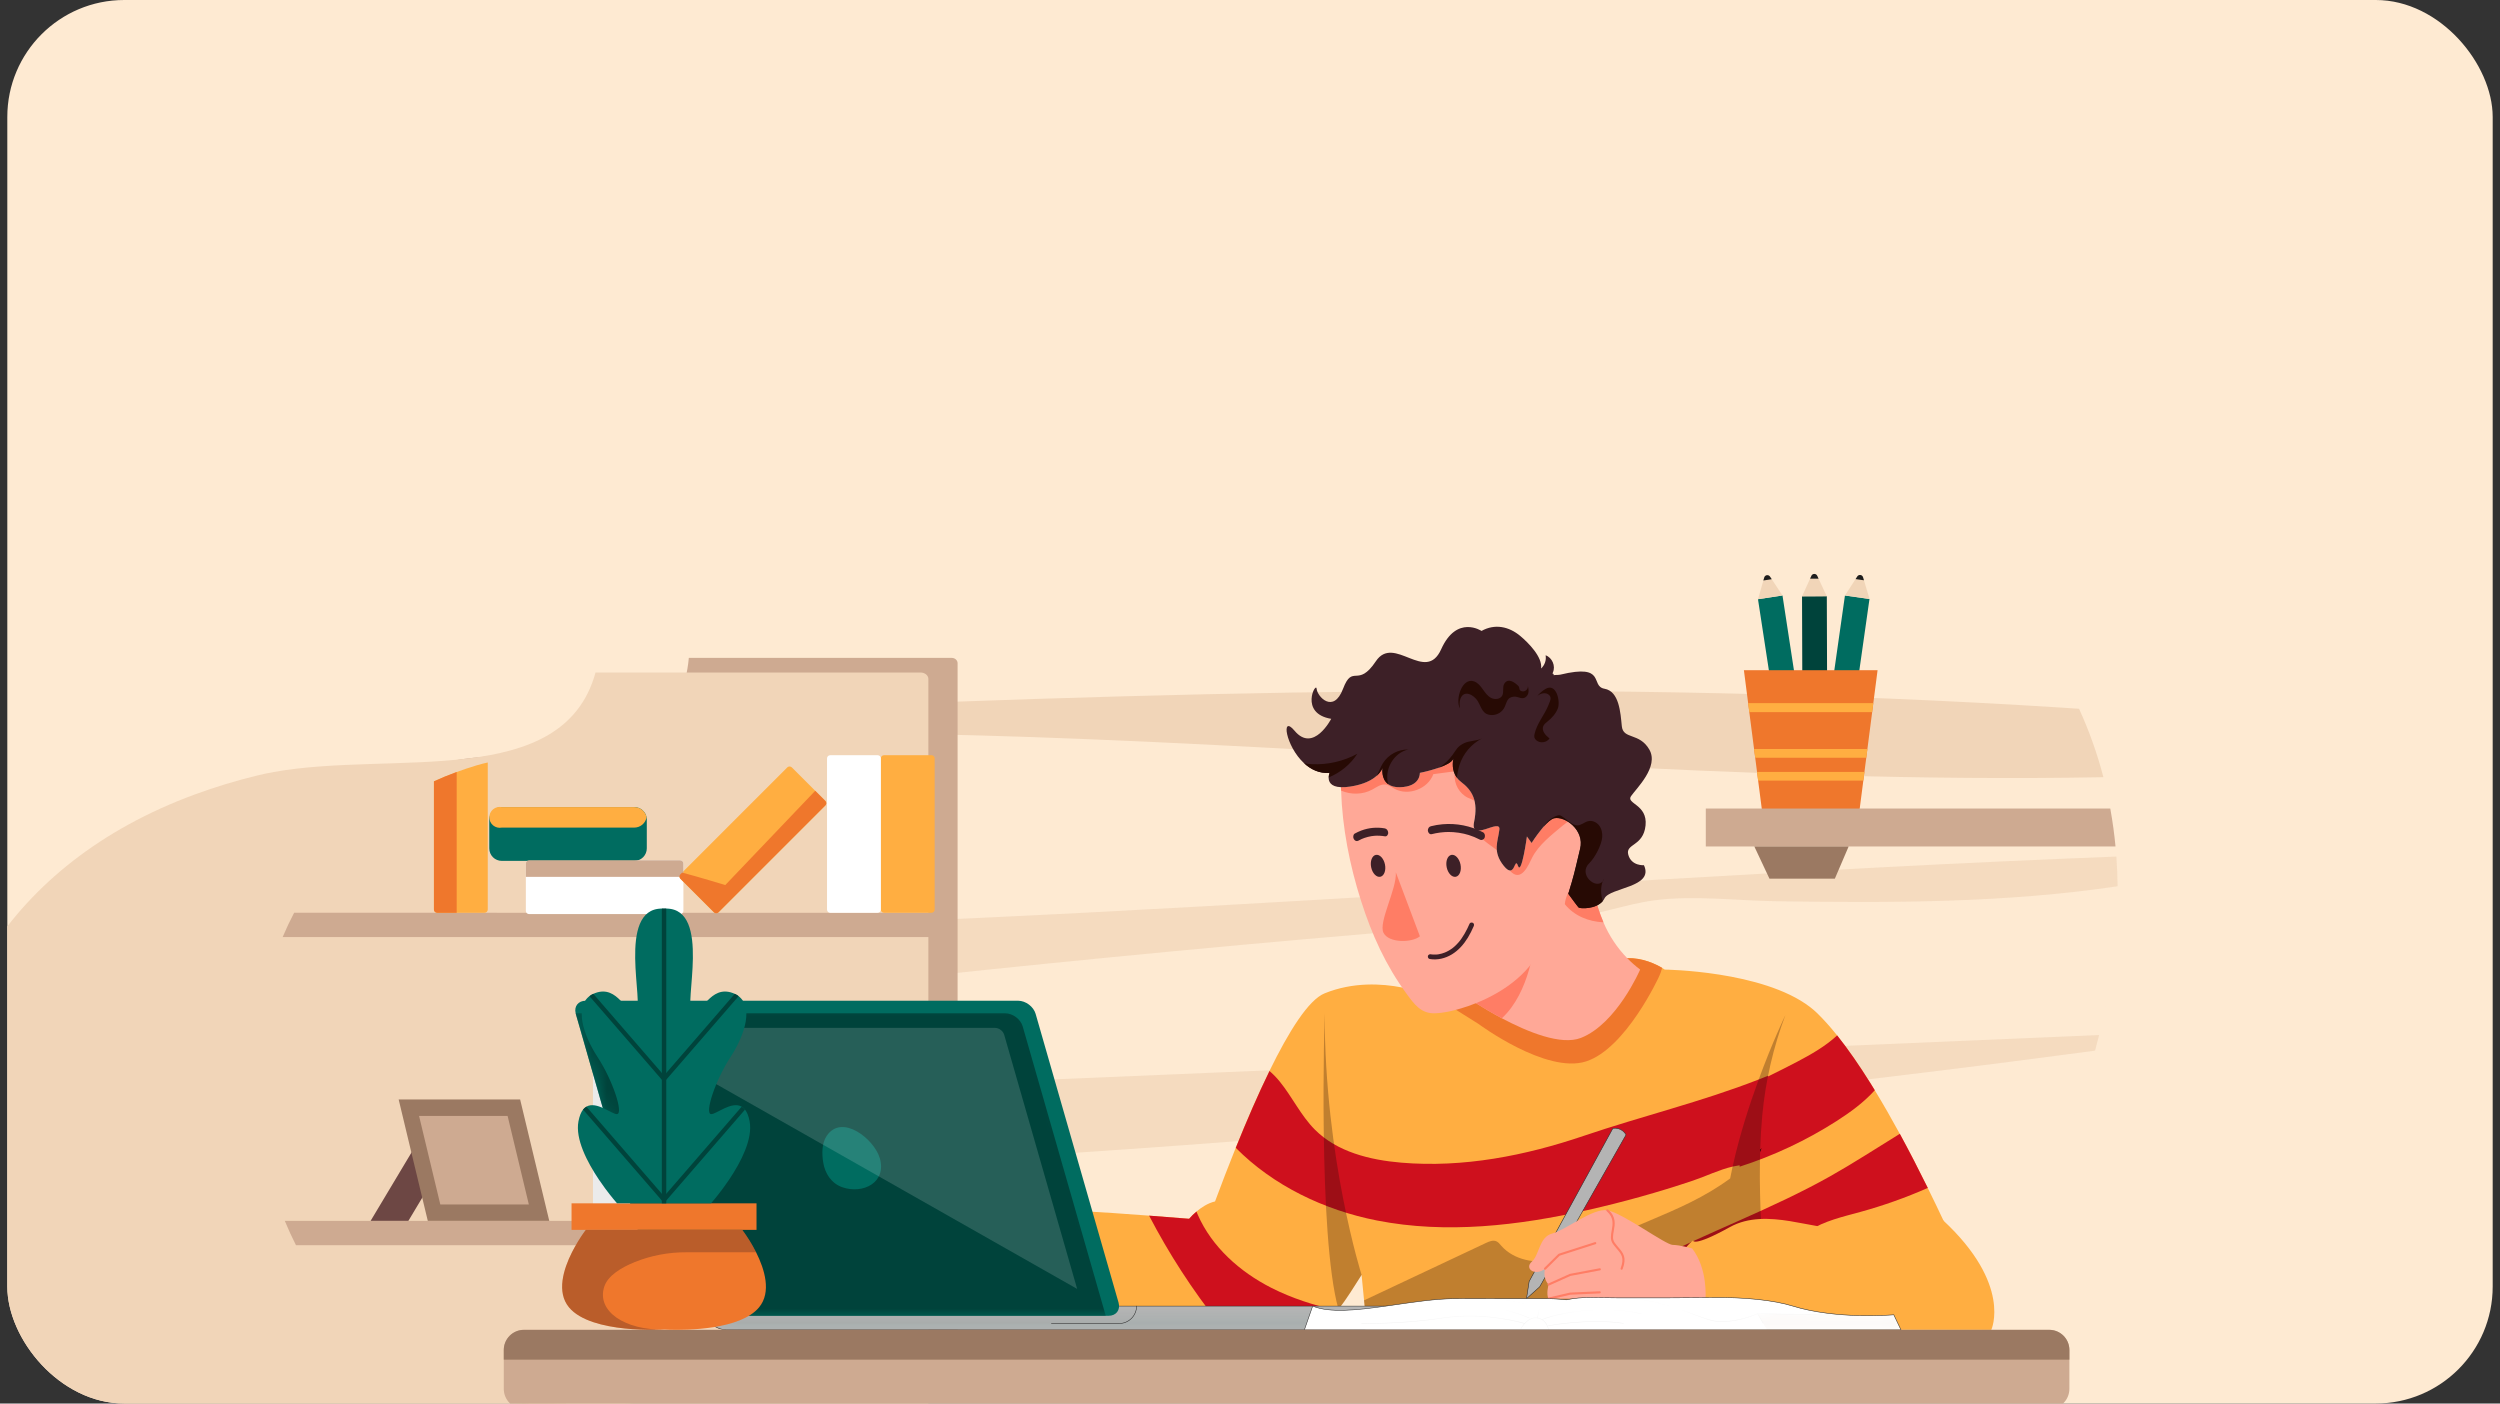
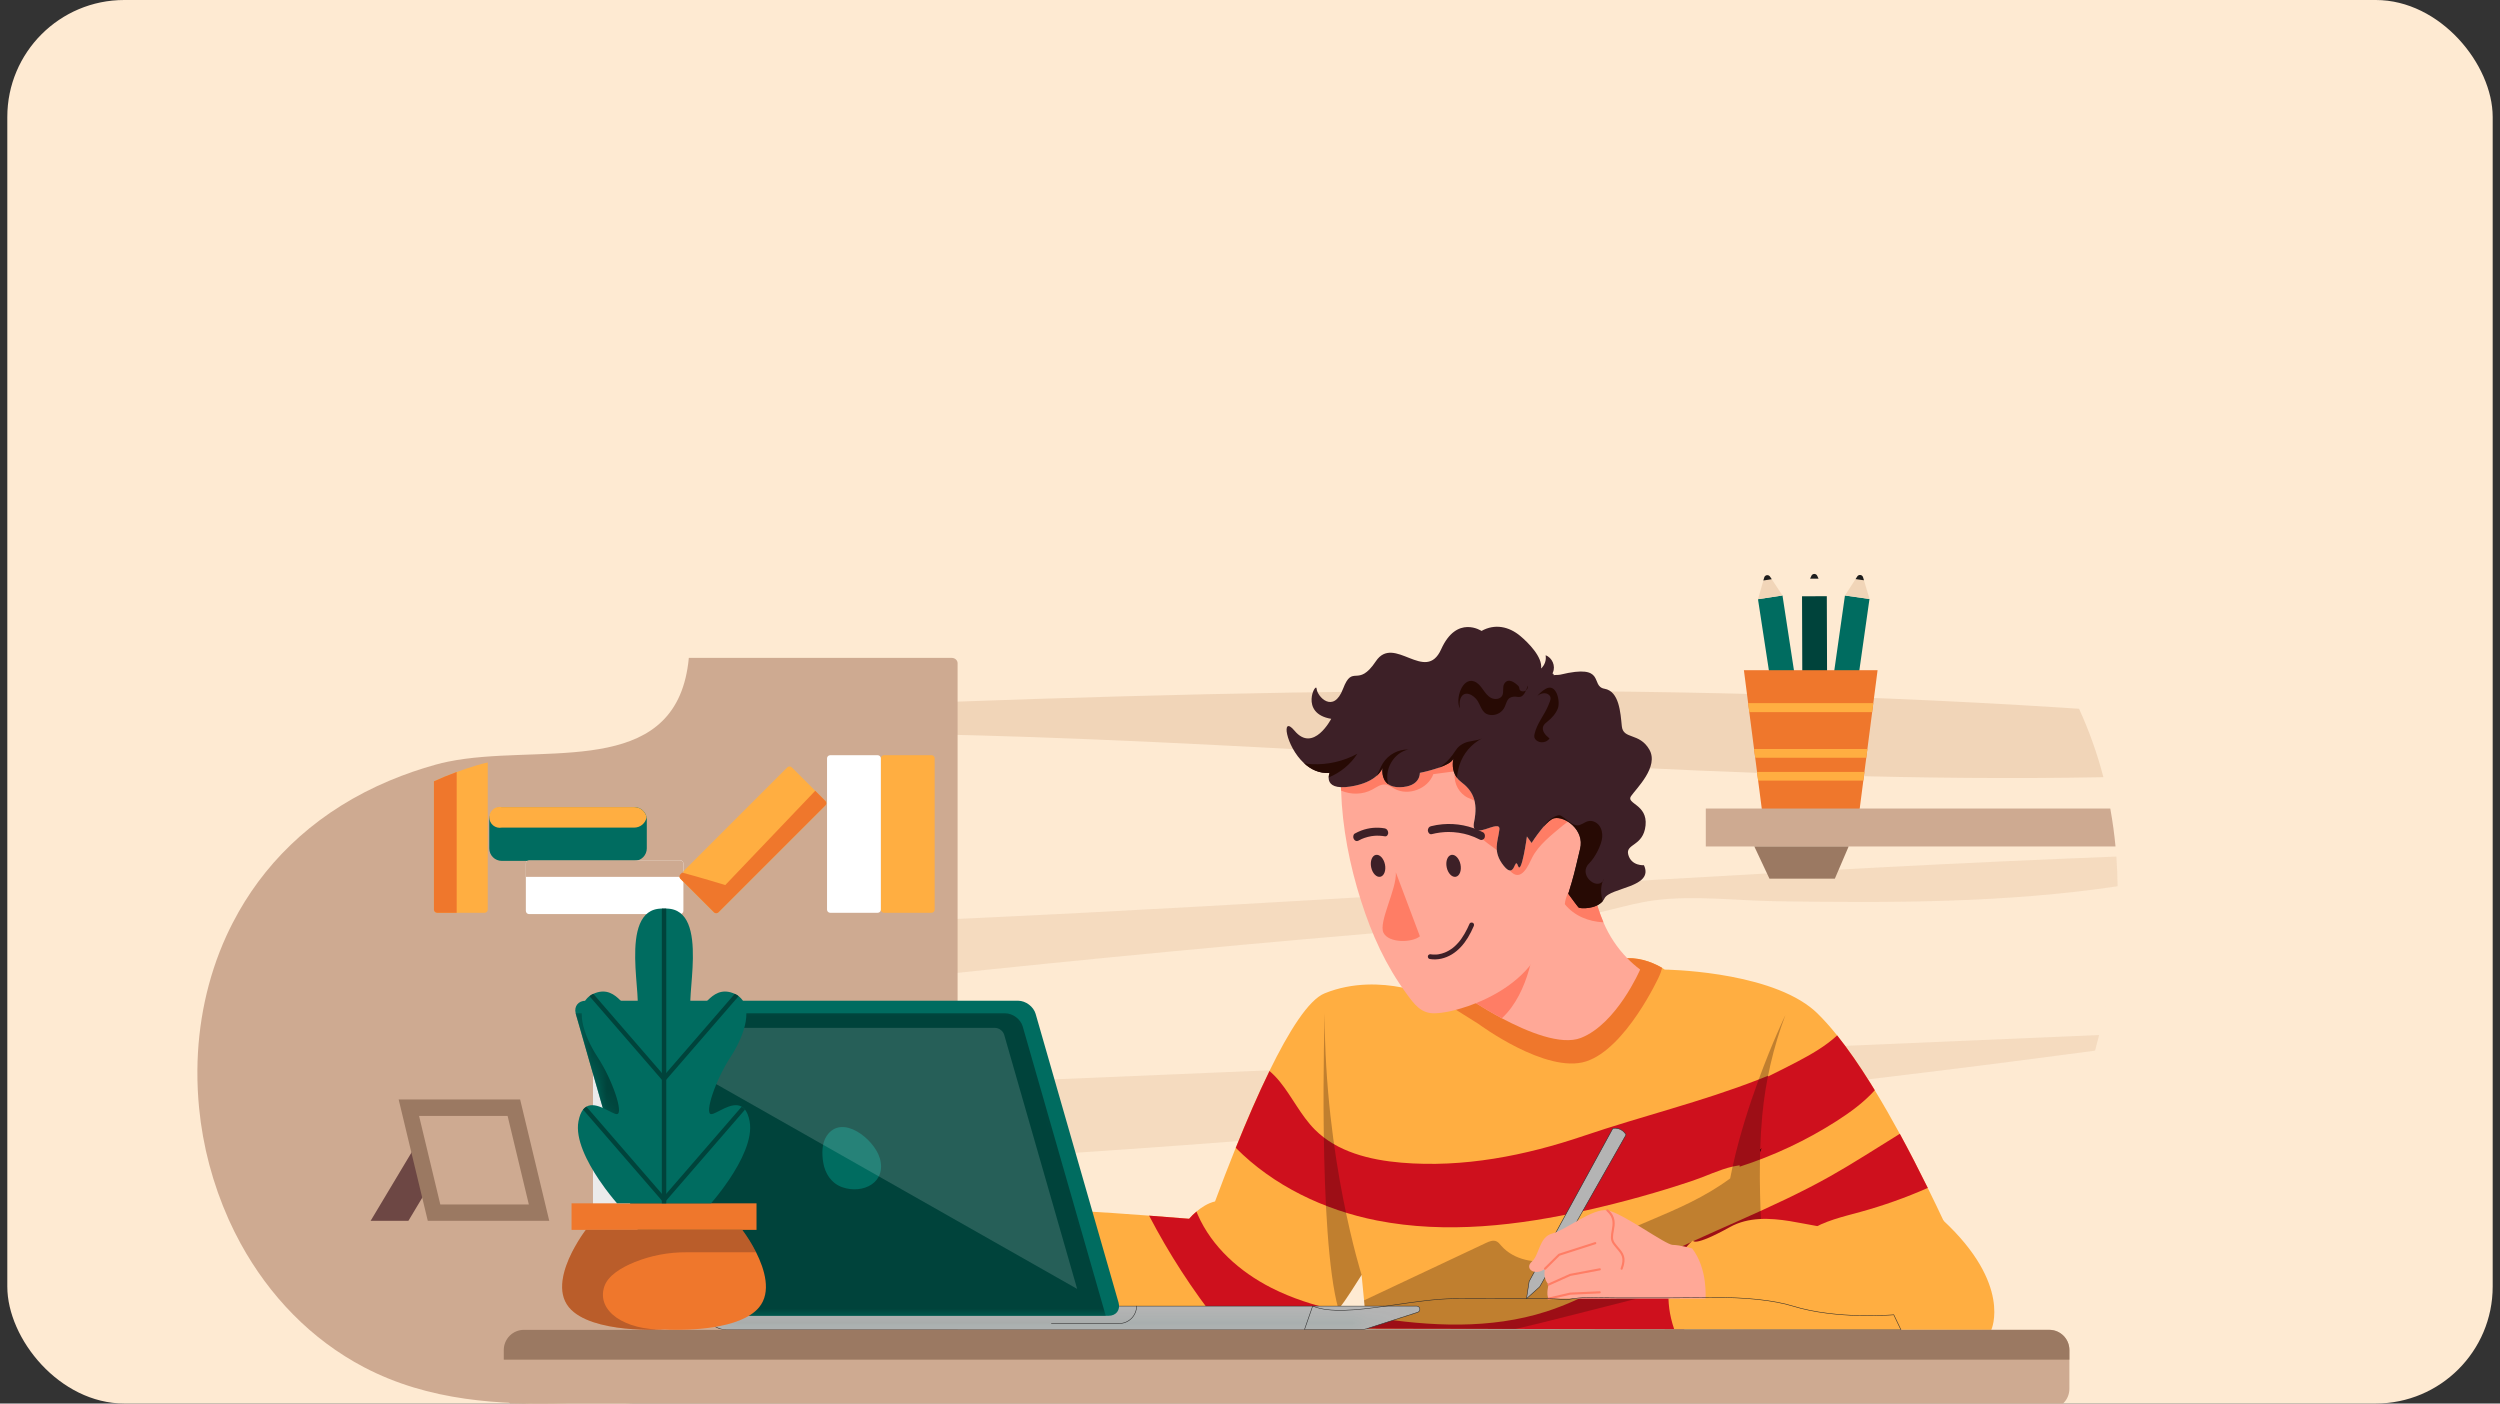
<svg xmlns="http://www.w3.org/2000/svg" width="171" height="96" viewBox="0 0 171 96" fill="none">
  <rect x="0" y="0" width="171" height="96" fill="#333333" stroke="none" />
  <g id="Frame 1171275311">
    <g clip-path="url(#clip0_1736_9066)">
      <rect x="0.5" width="170" height="96" rx="8" fill="#FEEAD2" />
      <g id="Group">
        <path id="Vector" d="M143.58 70.795C143.491 71.154 143.398 71.51 143.301 71.863C141.293 79.224 137.836 85.232 136.101 87.96C135.45 88.983 135.042 89.545 135.042 89.545L134.16 90.956L134.158 90.96L133.439 92.11L114.093 92.907L69.556 94.741L65.599 94.904L63.93 94.973L63.694 94.982L58.264 95.206L51.579 95.481L49.642 95.561C46.752 95.68 43.779 95.993 40.827 96.089C38.677 96.158 36.54 96.111 34.457 95.789C32.24 95.446 30.087 94.792 28.048 93.634C24.677 91.72 22.039 88.717 20.244 85.171C19.97 84.63 19.716 84.077 19.482 83.513C19.481 83.511 19.48 83.509 19.479 83.507C19.145 82.701 18.853 81.879 18.603 81.043C18.123 79.432 17.797 77.78 17.631 76.107C17.624 76.033 17.617 75.96 17.61 75.886C17.573 75.479 17.545 75.071 17.527 74.662C17.506 74.199 17.497 73.736 17.501 73.273C17.503 72.963 17.511 72.653 17.525 72.343C17.648 69.509 18.238 66.699 19.332 64.098C19.377 63.991 19.423 63.884 19.471 63.777C19.67 63.322 19.885 62.875 20.117 62.435C22.099 58.662 25.244 55.456 29.682 53.443C30.628 53.014 31.603 52.65 32.598 52.352C32.847 52.277 33.102 52.211 33.363 52.154C37.38 51.26 42.633 52.225 45.818 50.262C46.456 49.874 47.005 49.355 47.426 48.738C47.852 48.115 48.18 47.354 48.388 46.423C48.481 45.999 48.547 45.571 48.586 45.139C48.59 45.108 48.592 45.077 48.594 45.047C48.858 41.562 45.369 39.126 45.857 35.644C45.87 35.549 45.886 35.453 45.906 35.356C45.98 34.987 46.079 34.622 46.201 34.266C46.3 33.976 46.413 33.692 46.541 33.413C46.758 32.945 47.009 32.493 47.294 32.063C47.431 31.855 47.575 31.65 47.728 31.45C47.795 31.36 47.864 31.272 47.934 31.184C50.628 27.818 55.283 25.528 58.918 24.11C68.913 20.21 79.65 19.287 90.264 20.499L90.457 20.522C103.351 22.023 116.056 26.671 127.026 32.954C134.912 37.47 139.628 42.855 142.207 48.481C142.899 49.989 143.456 51.556 143.872 53.162C144.057 53.876 144.215 54.59 144.344 55.307C144.35 55.343 144.357 55.381 144.364 55.419C144.511 56.248 144.623 57.075 144.7 57.902C144.705 57.955 144.71 58.009 144.715 58.061C144.73 58.238 144.745 58.414 144.757 58.59C144.807 59.27 144.835 59.947 144.842 60.622C144.883 64.142 144.379 67.584 143.58 70.795Z" fill="#FEEAD2" />
        <path id="Vector_2" d="M143.872 53.16C119.203 53.623 94.568 51.214 69.901 50.394C61.893 50.128 53.845 50.036 45.816 50.261C46.455 49.873 47.004 49.354 47.425 48.737C78.614 47.32 109.835 46.421 140.975 48.398C141.385 48.425 141.796 48.452 142.207 48.48C142.899 49.988 143.456 51.554 143.872 53.16Z" fill="#F1D5B8" />
        <g id="Group_2" opacity="0.72">
          <path id="Vector_3" d="M143.58 70.795C143.491 71.154 143.399 71.51 143.302 71.863C101.956 77.412 60.316 80.478 18.604 81.043C18.123 79.433 17.798 77.78 17.632 76.107C59.616 74.363 101.599 72.593 143.58 70.795Z" fill="#F1D5B8" />
        </g>
        <g id="Group_3" opacity="0.72">
          <path id="Vector_4" d="M144.844 60.619C137.152 61.772 129.269 61.759 121.511 61.645C118.785 61.606 115.822 61.223 113.118 61.588C111.113 61.858 109.338 62.594 107.267 62.755C101.237 63.223 95.209 63.72 89.182 64.247C65.924 66.31 42.724 68.924 19.582 72.09C18.9 72.183 18.214 72.277 17.527 72.343C17.651 69.508 18.24 66.699 19.335 64.098C19.38 63.991 19.425 63.884 19.473 63.776C61.248 64.335 102.979 60.22 144.759 58.588C144.808 59.267 144.836 59.944 144.844 60.619Z" fill="#F1D5B8" />
        </g>
        <path id="Vector_5" d="M41.129 44.442C41.103 44.499 41.075 44.555 41.046 44.61C40.969 44.759 40.884 44.905 40.792 45.046C40.45 45.566 40.028 46.03 39.543 46.422C37.023 48.486 32.75 49.051 30.001 48.022C28.844 47.588 28.097 47.036 27.677 46.422C27.395 46.018 27.243 45.538 27.242 45.046C27.234 42.779 30.251 40.28 33.008 39.783C36.077 39.229 43.623 39.149 41.129 44.442ZM23.8 53.257C21.713 53.696 20.874 50.92 22.337 49.666C22.818 49.254 23.506 49.08 24.114 49.26C26.103 49.849 25.687 52.86 23.8 53.257ZM140.405 38.284C140.979 37.814 141.14 36.673 141.132 35.989C141.112 34.43 140.138 32.95 138.459 32.954C134.797 32.961 137.86 40.351 140.401 38.286L140.405 38.284ZM144.2 81.337C143.925 81.797 143.648 82.256 143.374 82.717C142.813 83.662 141.653 85.543 143.16 86.231C144.638 86.906 145.753 85.615 146.615 84.623C147.619 83.463 148.517 82.215 149.296 80.894C151.538 77.098 153.316 72.246 152.232 67.813C152.156 67.5 152.057 67.178 151.834 66.945C150.602 65.661 149.251 68.749 149.003 69.526C148.19 72.072 147.382 74.716 146.357 77.222C145.766 78.66 144.995 80.006 144.2 81.337Z" fill="#FEEAD2" />
        <path id="Vector_6" d="M65.5 45.366V94.79C64.899 94.813 64.297 94.835 63.697 94.859C63.611 94.861 63.526 94.865 63.441 94.868L57.571 95.091L50.343 95.366L48.249 95.446C45.126 95.565 41.91 95.877 38.718 95.972C36.394 96.041 34.084 95.995 31.832 95.673C29.436 95.331 27.108 94.678 24.903 93.521C21.259 91.61 18.407 88.611 16.465 85.069C16.169 84.529 15.895 83.978 15.642 83.414C15.641 83.412 15.64 83.41 15.639 83.408C14.556 80.978 13.875 78.412 13.619 75.795C13.579 75.389 13.549 74.981 13.529 74.573C13.507 74.111 13.497 73.649 13.501 73.186C13.528 70.044 14.169 66.906 15.48 64.025C15.738 63.461 16.021 62.907 16.329 62.364C18.471 58.597 21.872 55.395 26.67 53.384C27.693 52.956 28.746 52.592 29.823 52.295C30.092 52.22 30.367 52.154 30.649 52.097C36.665 50.86 45.245 53.184 46.892 46.374C46.992 45.951 47.064 45.523 47.106 45.092C47.109 45.061 47.112 45.03 47.114 45H65.103C65.155 45 65.207 45.009 65.255 45.028C65.303 45.046 65.347 45.073 65.384 45.107C65.42 45.141 65.45 45.181 65.47 45.226C65.49 45.27 65.5 45.318 65.5 45.366Z" fill="#CEAA91" />
-         <path id="Vector_7" d="M63.5 46.435V103.643C63.385 103.646 63.269 103.65 63.154 103.654L55.202 103.92L45.41 104.247L42.574 104.341C38.342 104.483 33.986 104.854 29.663 104.967C26.514 105.049 23.384 104.994 20.334 104.611C17.088 104.205 13.935 103.428 10.947 102.053C6.011 99.781 2.147 96.216 -0.483 92.005C-0.884 91.363 -1.256 90.707 -1.599 90.036C-1.6 90.034 -1.601 90.032 -1.602 90.029C-3.07 87.141 -3.992 84.09 -4.338 80.979C-4.393 80.496 -4.434 80.011 -4.461 79.526C-4.491 78.977 -4.504 78.427 -4.499 77.876C-4.462 74.141 -3.594 70.41 -1.817 66.986C-1.468 66.315 -1.085 65.656 -0.668 65.01C2.234 60.532 6.841 56.725 13.341 54.335C14.727 53.826 16.154 53.393 17.612 53.04C17.976 52.951 18.35 52.872 18.732 52.804C26.881 51.334 38.504 54.096 40.735 46H62.962C63.104 46 63.241 46.046 63.342 46.127C63.443 46.209 63.5 46.32 63.5 46.435Z" fill="#F1D5B8" />
        <path id="Vector_8" d="M29.226 81.347L28.45 82.643L27.93 83.513H25.346L27.638 79.682L28.326 78.532L29.226 81.347Z" fill="#6D4744" />
        <path id="Vector_9" d="M37.571 83.513H29.262L28.742 81.347L28.066 78.532L27.268 75.203H35.577L37.571 83.513Z" fill="#9B7962" />
        <path id="Vector_10" d="M36.173 82.386H30.117L28.664 76.33H34.72L36.173 82.386ZM63.93 62.434V64.097H19.333C19.571 63.531 19.833 62.977 20.118 62.433L63.93 62.434ZM63.93 83.507V85.171H20.244C19.97 84.63 19.716 84.077 19.482 83.513C19.481 83.511 19.48 83.509 19.48 83.507H63.93Z" fill="#CEAA91" />
        <path id="Vector_11" d="M60.464 62.434H63.716C63.835 62.434 63.931 62.338 63.931 62.219V51.872C63.931 51.753 63.835 51.657 63.716 51.657H60.464C60.346 51.657 60.25 51.753 60.25 51.872V62.219C60.25 62.338 60.346 62.434 60.464 62.434Z" fill="#FFAE41" />
        <g id="Group_4" opacity="0.57">
          <path id="Vector_12" d="M60.465 83.468H63.717C63.836 83.468 63.932 83.372 63.932 83.253V72.906C63.932 72.787 63.836 72.691 63.717 72.691H60.465C60.347 72.691 60.251 72.787 60.251 72.906V83.253C60.251 83.372 60.347 83.468 60.465 83.468Z" fill="#7A7A7A" />
        </g>
        <path id="Vector_13" d="M56.783 62.434H60.035C60.154 62.434 60.25 62.338 60.25 62.219V51.872C60.25 51.753 60.154 51.657 60.035 51.657H56.783C56.665 51.657 56.569 51.753 56.569 51.872V62.219C56.569 62.338 56.665 62.434 56.783 62.434Z" fill="white" />
        <path id="Vector_14" d="M40.775 83.468H44.027C44.145 83.468 44.241 83.372 44.241 83.253V72.906C44.241 72.787 44.145 72.691 44.027 72.691H40.775C40.656 72.691 40.56 72.787 40.56 72.906V83.253C40.56 83.372 40.656 83.468 40.775 83.468Z" fill="#EBEBEB" />
        <path id="Vector_15" d="M33.363 52.153V62.214C33.363 62.272 33.34 62.328 33.298 62.369C33.257 62.411 33.201 62.434 33.142 62.434H29.901C29.843 62.434 29.786 62.411 29.745 62.369C29.704 62.328 29.681 62.272 29.681 62.214V53.443C30.183 53.214 30.701 53.002 31.237 52.805C31.678 52.643 32.131 52.492 32.596 52.352C32.847 52.276 33.103 52.21 33.363 52.153Z" fill="#FFAE41" />
        <path id="Vector_16" d="M46.745 59.065V62.305C46.744 62.363 46.721 62.418 46.68 62.459C46.639 62.5 46.584 62.523 46.526 62.524H36.188C36.13 62.524 36.074 62.5 36.032 62.459C35.991 62.418 35.968 62.362 35.968 62.303V59.063C35.968 59.034 35.973 59.005 35.984 58.979C35.995 58.952 36.012 58.928 36.032 58.907C36.053 58.887 36.077 58.87 36.104 58.859C36.13 58.848 36.159 58.843 36.188 58.843H46.526C46.584 58.843 46.64 58.867 46.681 58.908C46.722 58.95 46.745 59.006 46.745 59.065Z" fill="white" />
        <path id="Vector_17" d="M44.241 56.064V58.027C44.241 58.255 44.151 58.473 43.99 58.634C43.829 58.795 43.611 58.885 43.383 58.885H34.324C34.096 58.885 33.878 58.795 33.717 58.634C33.556 58.473 33.466 58.255 33.466 58.027V56.064C33.466 56.011 33.471 55.959 33.48 55.907C33.517 55.709 33.622 55.531 33.776 55.403C33.93 55.275 34.124 55.205 34.325 55.205H43.383C43.584 55.205 43.778 55.275 43.932 55.403C44.087 55.531 44.191 55.709 44.227 55.907C44.237 55.959 44.242 56.011 44.241 56.064Z" fill="#006C60" />
        <path id="Vector_18" d="M44.226 55.907C44.19 56.104 44.085 56.282 43.931 56.41C43.777 56.538 43.583 56.608 43.382 56.608H34.324C34.22 56.629 34.113 56.626 34.011 56.6C33.908 56.574 33.812 56.526 33.731 56.459C33.649 56.392 33.583 56.308 33.538 56.212C33.493 56.117 33.47 56.012 33.47 55.907C33.47 55.801 33.493 55.697 33.538 55.601C33.583 55.505 33.649 55.421 33.731 55.354C33.812 55.287 33.908 55.239 34.011 55.213C34.113 55.187 34.22 55.185 34.324 55.205H43.382C43.583 55.205 43.777 55.275 43.931 55.403C44.085 55.531 44.19 55.709 44.226 55.907ZM56.453 55.093L49.144 62.402C49.124 62.422 49.099 62.438 49.073 62.45C49.046 62.461 49.017 62.466 48.988 62.466C48.959 62.466 48.931 62.461 48.904 62.45C48.877 62.438 48.853 62.422 48.832 62.402L46.541 60.111C46.521 60.09 46.505 60.066 46.493 60.039C46.482 60.012 46.477 59.984 46.477 59.955C46.477 59.926 46.482 59.897 46.493 59.87C46.505 59.844 46.521 59.819 46.541 59.799L53.85 52.49C53.87 52.47 53.895 52.454 53.921 52.443C53.948 52.431 53.977 52.426 54.006 52.426C54.035 52.426 54.063 52.431 54.09 52.443C54.117 52.454 54.141 52.47 54.162 52.49L55.761 54.09L56.453 54.782C56.494 54.823 56.517 54.879 56.517 54.938C56.517 54.996 56.494 55.052 56.453 55.093Z" fill="#FFAE41" />
        <path id="Vector_19" d="M60.295 75.856L57.995 73.557C57.912 73.473 57.776 73.473 57.692 73.557L50.375 80.874C50.291 80.957 50.291 81.093 50.375 81.177L52.675 83.477C52.758 83.56 52.894 83.56 52.978 83.477L60.295 76.16C60.379 76.076 60.379 75.94 60.295 75.856Z" fill="#EBEBEB" />
        <path id="Vector_20" d="M54.582 75.4L53.194 74.012C53.114 73.932 53.02 73.869 52.916 73.826C52.811 73.782 52.699 73.76 52.586 73.76C52.474 73.76 52.362 73.782 52.257 73.826C52.153 73.869 52.058 73.932 51.979 74.012L45.574 80.418C45.494 80.497 45.43 80.592 45.387 80.696C45.344 80.801 45.321 80.913 45.321 81.025C45.321 81.138 45.344 81.25 45.387 81.355C45.43 81.459 45.494 81.554 45.574 81.633L46.962 83.021C47.041 83.101 47.136 83.165 47.24 83.208C47.345 83.251 47.456 83.273 47.569 83.273C47.682 83.273 47.794 83.251 47.898 83.208C48.003 83.165 48.097 83.101 48.177 83.021L54.582 76.616C54.663 76.537 54.726 76.442 54.769 76.337C54.813 76.233 54.835 76.121 54.835 76.008C54.835 75.895 54.812 75.783 54.769 75.679C54.726 75.575 54.662 75.48 54.582 75.4Z" fill="white" />
        <path id="Vector_21" d="M31.238 52.804V62.434H29.901C29.843 62.434 29.786 62.411 29.745 62.369C29.704 62.328 29.681 62.272 29.681 62.214V53.443C30.184 53.213 30.703 53 31.238 52.804Z" fill="#EF772C" />
        <path id="Vector_22" d="M46.745 59.065V59.977H35.968V59.065C35.968 59.036 35.973 59.007 35.984 58.98C35.995 58.953 36.012 58.929 36.032 58.909C36.053 58.888 36.077 58.872 36.104 58.861C36.13 58.85 36.159 58.844 36.188 58.844H46.526C46.584 58.844 46.639 58.868 46.681 58.909C46.721 58.951 46.745 59.006 46.745 59.065Z" fill="#CEAA91" />
        <path id="Vector_23" d="M56.453 55.093L49.144 62.402C49.123 62.422 49.099 62.438 49.072 62.449C49.046 62.461 49.017 62.466 48.988 62.466C48.959 62.466 48.931 62.461 48.904 62.449C48.877 62.438 48.853 62.422 48.832 62.402L46.541 60.111C46.521 60.09 46.505 60.066 46.493 60.039C46.482 60.012 46.477 59.984 46.477 59.955C46.477 59.926 46.482 59.897 46.493 59.87C46.505 59.844 46.521 59.819 46.541 59.799L46.656 59.684C47.762 59.973 49.609 60.538 49.609 60.538L55.761 54.09L56.453 54.782C56.494 54.823 56.517 54.879 56.517 54.938C56.517 54.996 56.494 55.052 56.453 55.093Z" fill="#EF772C" />
        <path id="Vector_24" d="M136.204 90.961H135.807L115.178 90.922L103.654 90.901L93.489 90.882L93.406 90.022L93.301 88.942L93.133 87.205H93.13C92.616 87.987 92.105 88.881 91.544 89.544C91.516 89.577 91.489 89.61 91.461 89.641C90.996 90.169 90.495 90.528 89.929 90.528H63.74C63.74 90.528 63.097 83.766 63.311 83.686C63.526 83.605 65.509 84.008 65.509 84.008C65.509 84.008 69.606 82.803 71.437 82.749C71.886 82.736 72.71 82.766 73.697 82.821C75.199 82.901 77.079 83.035 78.598 83.151C80.157 83.269 81.335 83.365 81.335 83.365C81.489 83.188 81.656 83.024 81.836 82.873C82.158 82.599 82.613 82.292 83.109 82.178C83.544 81.006 84.022 79.761 84.524 78.513C85.256 76.694 86.043 74.868 86.83 73.257C88.169 70.515 89.511 68.385 90.605 67.944C92.55 67.154 94.515 67.273 95.899 67.544C97.052 67.77 97.803 68.102 97.803 68.102C97.803 68.102 97.829 68.064 97.875 68.001C98.032 67.792 98.431 67.306 98.926 67.06C99.045 67 99.498 66.913 100.163 66.81C100.33 66.784 100.511 66.757 100.704 66.73C101.728 66.583 103.081 66.413 104.482 66.249C104.524 66.243 104.567 66.239 104.61 66.234C107.523 65.894 110.599 65.58 111.303 65.546H111.305C112.356 65.495 113.304 65.977 113.689 66.205C113.805 66.274 113.87 66.32 113.87 66.32C113.87 66.32 120.55 66.393 123.796 68.872C123.977 69.01 124.15 69.158 124.313 69.317C124.758 69.757 125.177 70.223 125.568 70.711L125.658 70.823C126.416 71.772 127.185 72.889 127.943 74.103C128.004 74.201 128.066 74.301 128.126 74.4C128.162 74.458 128.198 74.516 128.234 74.574C128.815 75.526 129.389 76.531 129.946 77.554C130.613 78.78 131.256 80.033 131.859 81.257C132.237 82.021 132.598 82.774 132.94 83.502C133.517 84.73 134.039 85.887 134.488 86.905C135.538 89.288 136.187 90.922 136.204 90.962V90.961Z" fill="#FFAE41" />
        <path id="Vector_25" d="M86.956 88.086C88.378 88.809 89.904 89.289 91.463 89.641C90.999 90.169 90.498 90.529 89.931 90.529H83.38C81.555 88.227 79.954 85.756 78.598 83.15C80.157 83.267 81.335 83.364 81.335 83.364C81.489 83.187 81.656 83.023 81.836 82.872C81.865 82.944 81.895 83.015 81.927 83.087C82.896 85.295 84.807 86.993 86.956 88.086Z" fill="#CE101D" />
        <path id="Vector_26" d="M113.691 66.202C113.638 66.413 113.564 66.619 113.47 66.815C113.47 66.815 111.22 71.716 108.489 72.6C105.757 73.483 101.118 70.029 101.118 70.029L99.594 69.074L97.878 67.999C98.035 67.789 98.435 67.304 98.93 67.058C99.048 66.998 99.502 66.91 100.166 66.807C100.334 66.782 100.515 66.755 100.707 66.727C101.731 66.58 103.084 66.41 104.485 66.246C104.527 66.241 104.57 66.236 104.613 66.231C107.526 65.891 110.602 65.578 111.306 65.543H111.308C112.358 65.493 113.306 65.975 113.691 66.202Z" fill="#EF772C" />
        <path id="Vector_27" d="M128.235 74.572C127.49 75.401 126.569 76.073 125.625 76.679C123.559 78.001 121.33 79.05 118.995 79.8C118.988 79.768 118.983 79.735 118.981 79.703C118.951 79.395 119.022 78.888 119.088 78.634C119.508 77.029 119.724 75.901 119.633 74.244C120.066 74.045 120.497 73.841 120.927 73.632C121.591 73.309 122.251 72.977 122.905 72.635C123.874 72.126 124.867 71.562 125.661 70.821C126.419 71.77 127.188 72.887 127.946 74.101C128.007 74.199 128.069 74.298 128.129 74.398C128.165 74.456 128.2 74.514 128.235 74.572ZM131.861 81.254C130.369 81.913 128.831 82.46 127.259 82.893C126.046 83.228 124.787 83.504 123.732 84.189C122.275 85.136 121.392 86.738 120.152 87.955C118.967 89.118 117.48 89.902 115.972 90.561C115.712 90.675 115.448 90.801 115.18 90.922L103.656 90.9L93.492 90.882L93.408 90.021C93.563 90.047 93.718 90.072 93.873 90.097C97.824 90.728 101.948 90.937 105.757 89.712C108.243 88.912 110.496 87.535 112.818 86.34C116.879 84.25 121.206 82.696 125.186 80.456C126.802 79.547 128.364 78.525 129.948 77.552C130.614 78.778 131.258 80.031 131.861 81.254Z" fill="#CE101D" />
        <path id="Vector_28" d="M120.937 73.581C120.758 74.478 120.626 75.383 120.541 76.294C120.47 77.072 120.423 77.857 120.398 78.646C120.398 78.699 120.395 78.753 120.394 78.806C120.388 79.017 119.92 78.594 119.917 78.806C119.433 78.918 119.408 79.645 118.916 79.717C118.781 79.737 118.648 79.763 118.515 79.793C117.588 80.006 116.701 80.45 115.792 80.756C113.426 81.551 111.02 82.223 108.585 82.77C103.86 83.832 98.931 84.415 94.18 83.481C90.582 82.773 87.081 81.097 84.527 78.511C85.259 76.693 86.045 74.867 86.833 73.256C87.091 73.478 87.328 73.722 87.541 73.987C88.394 75.038 88.977 76.3 89.931 77.26C91.451 78.791 93.698 79.344 95.847 79.526C100.087 79.886 104.329 79.05 108.332 77.691C112.306 76.341 116.371 75.37 120.298 73.836L120.381 73.804C120.566 73.73 120.751 73.656 120.937 73.581Z" fill="#CE101D" />
        <g id="Group_5" opacity="0.29">
          <path id="Vector_29" d="M120.379 79.441C120.366 80.194 120.371 80.951 120.389 81.708C120.42 83.047 120.49 84.389 120.574 85.724C120.374 85.903 120.164 86.07 119.945 86.224C119.782 86.339 119.614 86.447 119.441 86.546C118.29 87.213 116.963 87.555 115.665 87.885L107.178 90.04C106.013 90.336 104.837 90.633 103.656 90.903L93.492 90.884L93.304 88.943L101.641 85.018C101.867 84.91 102.129 84.803 102.356 84.907C102.491 84.967 102.584 85.09 102.678 85.201C103.547 86.199 105.034 86.45 106.334 86.205C107.634 85.96 108.813 85.303 110.006 84.732C111.859 83.846 113.796 83.149 115.635 82.234C116.577 81.765 117.499 81.231 118.343 80.603C118.395 80.334 118.451 80.065 118.511 79.796C118.981 77.666 119.655 75.577 120.295 73.837C121.224 71.305 122.08 69.517 122.122 69.43C121.29 71.637 120.758 73.946 120.539 76.295C120.468 77.073 120.421 77.858 120.396 78.647C120.396 78.7 120.393 78.754 120.392 78.806C120.386 79.018 120.382 79.229 120.379 79.441Z" fill="#270A04" />
        </g>
        <path id="Vector_30" d="M120.491 78.527C120.455 78.619 120.423 78.712 120.393 78.806C120.393 78.752 120.395 78.698 120.397 78.646C120.429 78.607 120.461 78.567 120.491 78.527Z" fill="black" />
        <g id="Group_6" opacity="0.29">
          <path id="Vector_31" d="M93.133 87.204C92.619 87.985 92.108 88.879 91.547 89.543C90.132 84.459 90.607 69.312 90.607 69.312C90.607 79.245 93.133 87.204 93.133 87.204Z" fill="#270A04" />
        </g>
        <path id="Vector_32" d="M112.186 66.318C112.186 66.318 110.593 70.028 108.134 70.993C106.779 71.523 104.501 70.591 102.724 69.65C102.029 69.278 101.411 68.905 100.956 68.618C100.466 68.309 100.166 68.099 100.166 68.099V61.594L107.456 60.51H107.46L107.65 60.482L108.811 60.309C108.941 60.724 109.061 61.285 109.255 61.924C109.274 61.986 109.293 62.049 109.314 62.112C109.414 62.425 109.532 62.752 109.676 63.089C110.062 64.002 110.616 64.835 111.308 65.546C111.582 65.824 111.875 66.082 112.186 66.318Z" fill="#FFA897" />
        <path id="Vector_33" d="M109.676 63.087C108.651 63.038 107.676 62.646 107.033 61.846C107.081 61.337 107.325 60.883 107.65 60.48L108.81 60.307C108.94 60.722 109.061 61.283 109.255 61.922C109.273 61.984 109.293 62.047 109.313 62.111C109.413 62.423 109.531 62.75 109.676 63.087Z" fill="#FF7D65" />
        <path id="Vector_34" d="M120.782 88.828L119.442 86.544C119.615 86.445 119.783 86.338 119.946 86.222C120.165 86.067 120.375 85.9 120.575 85.722C120.639 86.766 120.711 87.802 120.782 88.828Z" fill="black" />
        <path id="Vector_35" d="M131.568 83.457C129.055 81.838 127.288 83.612 125.761 83.93C124.234 84.249 120.861 82.527 118.33 83.93C115.799 85.333 115.799 84.851 115.799 84.851C115.799 84.851 113.148 86.873 114.514 90.92L136.205 90.96C136.205 90.96 137.651 87.868 132.895 83.457H131.568Z" fill="#FFAE41" />
        <path id="Vector_36" d="M110.316 77.183L104.592 87.652L104.413 88.828L105.317 88.016L111.222 77.62C111.222 77.62 110.95 77.078 110.316 77.183Z" fill="#B4B4B4" />
        <path id="Vector_37" d="M104.412 88.846C104.409 88.845 104.406 88.845 104.404 88.843C104.4 88.841 104.398 88.839 104.396 88.835C104.395 88.832 104.394 88.828 104.395 88.825L104.574 87.65C104.574 87.648 104.575 87.646 104.576 87.644L110.3 77.175C110.302 77.173 110.303 77.171 110.306 77.169C110.308 77.167 110.31 77.166 110.313 77.166C110.951 77.059 111.233 77.607 111.236 77.613C111.237 77.615 111.238 77.618 111.238 77.621C111.238 77.624 111.237 77.627 111.236 77.629L105.331 88.025L105.327 88.029L104.423 88.841C104.42 88.844 104.416 88.845 104.412 88.846ZM104.61 87.659L104.438 88.781L105.302 88.004L111.201 77.62C111.165 77.554 110.893 77.111 110.329 77.2L104.61 87.659Z" fill="#292929" />
        <path id="Vector_38" d="M115.741 85.393C115.741 85.393 114.898 85.152 114.416 85.152C113.933 85.152 110.954 82.949 109.944 82.785C108.933 82.622 107.113 84.128 106.185 84.369C105.258 84.61 105.318 85.815 104.775 86.297C104.233 86.779 105.016 87.321 105.679 86.779C105.679 86.779 105.499 87.389 105.92 87.868C105.92 87.868 105.741 88.526 105.92 88.828H116.657C116.657 88.828 116.824 86.779 115.741 85.393Z" fill="#FFA897" />
        <path id="Vector_39" d="M105.678 86.852C105.663 86.852 105.649 86.848 105.637 86.84C105.625 86.832 105.615 86.82 105.61 86.807C105.604 86.793 105.603 86.779 105.606 86.764C105.609 86.75 105.616 86.737 105.626 86.727L106.592 85.773C106.6 85.765 106.61 85.759 106.621 85.755L109.091 84.962C109.11 84.956 109.13 84.957 109.147 84.966C109.165 84.975 109.178 84.991 109.184 85.009C109.19 85.028 109.188 85.048 109.179 85.065C109.17 85.083 109.155 85.096 109.136 85.102L106.682 85.888L105.731 86.831C105.724 86.838 105.716 86.844 105.707 86.847C105.698 86.851 105.688 86.853 105.678 86.852ZM105.919 87.941C105.902 87.94 105.886 87.935 105.873 87.924C105.86 87.913 105.851 87.899 105.848 87.882C105.844 87.866 105.846 87.849 105.854 87.834C105.861 87.819 105.874 87.807 105.889 87.8L107.365 87.137C107.37 87.134 107.376 87.133 107.381 87.132L109.4 86.752C109.41 86.748 109.421 86.747 109.431 86.748C109.442 86.749 109.452 86.752 109.461 86.757C109.47 86.763 109.478 86.77 109.485 86.779C109.491 86.787 109.495 86.797 109.497 86.808C109.499 86.818 109.499 86.829 109.496 86.839C109.494 86.849 109.489 86.859 109.482 86.867C109.475 86.876 109.467 86.882 109.458 86.887C109.448 86.892 109.438 86.894 109.427 86.895L107.417 87.273L105.949 87.933C105.94 87.938 105.929 87.94 105.919 87.941ZM105.919 88.901C105.901 88.901 105.883 88.894 105.87 88.882C105.856 88.87 105.848 88.854 105.846 88.836C105.844 88.818 105.848 88.8 105.859 88.785C105.869 88.77 105.885 88.76 105.902 88.756L107.379 88.415L107.392 88.413L109.41 88.323C109.42 88.322 109.43 88.323 109.44 88.326C109.449 88.329 109.458 88.334 109.466 88.34C109.473 88.347 109.479 88.355 109.484 88.364C109.488 88.373 109.491 88.382 109.491 88.392C109.492 88.403 109.49 88.412 109.486 88.422C109.483 88.431 109.477 88.44 109.47 88.447C109.464 88.454 109.455 88.46 109.446 88.464C109.437 88.468 109.427 88.469 109.417 88.469L107.405 88.559L105.936 88.899C105.93 88.9 105.924 88.901 105.919 88.901ZM110.92 86.852C110.908 86.853 110.896 86.85 110.885 86.845C110.874 86.84 110.865 86.832 110.858 86.822C110.851 86.812 110.847 86.8 110.846 86.788C110.845 86.776 110.846 86.764 110.851 86.753C111.119 86.038 110.911 85.795 110.596 85.425C110.509 85.323 110.411 85.207 110.317 85.074C110.125 84.799 110.181 84.492 110.24 84.166C110.318 83.732 110.4 83.282 109.894 82.84C109.887 82.834 109.881 82.826 109.877 82.818C109.872 82.809 109.87 82.8 109.869 82.79C109.868 82.78 109.87 82.771 109.873 82.762C109.876 82.752 109.881 82.744 109.887 82.737C109.893 82.73 109.901 82.724 109.91 82.719C109.918 82.715 109.928 82.713 109.937 82.712C109.947 82.711 109.957 82.712 109.966 82.716C109.975 82.719 109.983 82.723 109.991 82.73C110.559 83.226 110.466 83.739 110.384 84.192C110.328 84.499 110.28 84.764 110.437 84.989C110.527 85.118 110.618 85.225 110.707 85.329C111.029 85.709 111.286 86.009 110.988 86.805C110.983 86.819 110.973 86.831 110.961 86.839C110.949 86.848 110.935 86.852 110.92 86.852Z" fill="#FF7D65" />
        <path id="Vector_40" d="M96.9 89.337H48.105C48.106 89.768 48.277 90.181 48.581 90.486C48.886 90.79 49.299 90.961 49.73 90.961H92.993C93.162 90.961 93.331 90.935 93.492 90.883L96.968 89.762C97.204 89.684 97.15 89.337 96.9 89.337Z" fill="#B4B4B4" />
        <path id="Vector_41" d="M92.993 90.978H49.73C49.295 90.977 48.878 90.804 48.57 90.497C48.263 90.189 48.089 89.772 48.088 89.338C48.088 89.333 48.09 89.328 48.093 89.325C48.096 89.322 48.101 89.32 48.106 89.32H96.9C96.956 89.32 97.01 89.34 97.053 89.376C97.096 89.413 97.124 89.463 97.133 89.519C97.141 89.574 97.13 89.631 97.1 89.679C97.071 89.726 97.025 89.762 96.972 89.779L93.495 90.9C93.333 90.952 93.164 90.978 92.993 90.978ZM48.125 89.354C48.13 89.776 48.302 90.18 48.602 90.477C48.903 90.774 49.308 90.941 49.731 90.942H92.994C93.162 90.942 93.328 90.916 93.487 90.864L96.963 89.743C97.009 89.729 97.047 89.698 97.072 89.658C97.097 89.617 97.106 89.569 97.099 89.522C97.092 89.475 97.068 89.433 97.032 89.402C96.995 89.371 96.949 89.354 96.902 89.354H48.125Z" fill="#292929" />
        <g id="Clip path group">
          <mask id="mask0_1736_9066" style="mask-type:luminance" maskUnits="userSpaceOnUse" x="48" y="89" width="50" height="2">
            <g id="c">
              <g id="Clip path group_2">
                <mask id="mask1_1736_9066" style="mask-type:luminance" maskUnits="userSpaceOnUse" x="48" y="89" width="50" height="2">
                  <g id="a">
                    <path id="Vector_42" d="M96.9 89.337H48.105C48.106 89.768 48.277 90.181 48.581 90.486C48.886 90.79 49.299 90.961 49.73 90.961H92.993C93.162 90.961 93.331 90.935 93.492 90.883L96.968 89.762C97.204 89.684 97.15 89.337 96.9 89.337Z" fill="white" />
                  </g>
                </mask>
                <g mask="url(#mask1_1736_9066)">
                  <path id="Vector_43" d="M92.993 90.978H49.73C49.295 90.977 48.878 90.804 48.57 90.497C48.263 90.189 48.089 89.772 48.088 89.338C48.088 89.333 48.09 89.328 48.093 89.325C48.096 89.322 48.101 89.32 48.106 89.32H96.9C96.956 89.32 97.01 89.34 97.053 89.376C97.096 89.413 97.124 89.463 97.133 89.519C97.141 89.574 97.13 89.631 97.1 89.679C97.071 89.726 97.025 89.762 96.972 89.779L93.495 90.9C93.333 90.952 93.164 90.978 92.993 90.978ZM48.125 89.354C48.13 89.776 48.302 90.18 48.602 90.477C48.903 90.774 49.308 90.941 49.731 90.942H92.994C93.162 90.942 93.328 90.916 93.487 90.864L96.963 89.743C97.009 89.729 97.047 89.698 97.072 89.658C97.097 89.617 97.106 89.569 97.099 89.522C97.092 89.475 97.068 89.433 97.032 89.402C96.995 89.371 96.949 89.354 96.902 89.354H48.125Z" fill="white" />
                </g>
              </g>
            </g>
          </mask>
          <g mask="url(#mask0_1736_9066)">
            <g id="Group_7">
              <path id="Vector_44" d="M48.106 89.337C48.107 89.768 48.278 90.181 48.582 90.486C48.597 90.501 48.615 90.516 48.631 90.528C48.929 90.806 49.322 90.961 49.73 90.961H92.99C93.16 90.961 93.329 90.934 93.491 90.882L96.966 89.761C97.204 89.685 97.149 89.337 96.899 89.337H48.106Z" fill="#006C60" />
              <path id="Vector_45" d="M48.106 89.337C48.107 89.768 48.278 90.181 48.582 90.486C48.597 90.501 48.615 90.516 48.631 90.528H76.548C76.864 90.528 77.168 90.403 77.392 90.18C77.616 89.957 77.742 89.654 77.742 89.337H48.106Z" fill="#00433B" />
            </g>
          </g>
        </g>
        <path id="Vector_46" d="M76.549 90.546H71.915C71.911 90.546 71.906 90.544 71.903 90.541C71.899 90.538 71.897 90.533 71.897 90.528C71.897 90.524 71.899 90.519 71.903 90.516C71.906 90.512 71.911 90.51 71.915 90.51H76.549C76.861 90.51 77.159 90.386 77.38 90.166C77.6 89.946 77.724 89.647 77.724 89.336C77.724 89.331 77.726 89.327 77.729 89.323C77.733 89.32 77.737 89.318 77.742 89.318C77.747 89.318 77.751 89.32 77.754 89.323C77.758 89.327 77.76 89.331 77.76 89.336C77.759 89.657 77.632 89.964 77.405 90.191C77.178 90.418 76.87 90.546 76.549 90.546Z" fill="#292929" />
        <path id="Vector_47" d="M39.375 69.309C39.378 69.321 39.381 69.336 39.384 69.348L45.053 89.102C45.196 89.599 45.732 90.001 46.25 90.001H75.828C76.346 90.001 76.65 89.599 76.51 89.102L70.837 69.348C70.694 68.852 70.16 68.45 69.64 68.45H40.062C39.559 68.45 39.255 68.83 39.375 69.309Z" fill="#006C60" />
        <g id="Clip path group_3">
          <mask id="mask2_1736_9066" style="mask-type:luminance" maskUnits="userSpaceOnUse" x="39" y="68" width="38" height="23">
            <g id="d">
              <path id="Vector_48" d="M39.375 69.309C39.378 69.321 39.381 69.336 39.384 69.348L45.053 89.102C45.196 89.599 45.732 90.001 46.25 90.001H75.828C76.346 90.001 76.65 89.599 76.51 89.102L70.837 69.348C70.694 68.852 70.16 68.45 69.64 68.45H40.062C39.559 68.45 39.255 68.83 39.375 69.309Z" fill="white" />
            </g>
          </mask>
          <g mask="url(#mask2_1736_9066)">
            <path id="Vector_49" d="M39.374 69.309C39.377 69.321 39.38 69.336 39.383 69.348L45.052 89.102C45.195 89.599 45.731 90.001 46.249 90.001H75.632C75.629 89.989 75.626 89.974 75.623 89.961L69.953 70.207C69.81 69.711 69.273 69.309 68.756 69.309H39.374Z" fill="#00433B" />
          </g>
        </g>
        <path id="Vector_50" d="M56.307 79.51C56.429 80.265 56.862 80.942 57.612 81.206C59.017 81.7 60.659 80.892 60.181 79.227C59.808 77.927 57.592 76.137 56.544 77.696C56.202 78.206 56.214 78.924 56.307 79.51Z" fill="#006C60" />
        <path id="Vector_51" opacity="0.15" d="M73.677 88.162L68.687 70.779C68.612 70.518 68.33 70.307 68.059 70.307H42.21L73.677 88.162Z" fill="white" />
-         <path id="Vector_52" d="M89.221 90.961H130.027L129.533 89.931C129.533 89.931 125.689 90.284 122.633 89.337C121.283 88.917 119.206 88.722 117.123 88.752C115.809 88.771 112.614 88.783 110.631 88.773H110.629C109.922 88.771 109.367 88.764 109.112 88.755C109.011 88.749 108.91 88.749 108.813 88.749C108.248 88.742 107.683 88.795 107.129 88.907C106.594 88.847 106.055 88.821 105.517 88.829C104.576 88.841 100.528 88.813 99.425 88.829C97.972 88.847 96.293 89.127 94.7 89.352C94.685 89.346 94.67 89.343 94.657 89.337L94.649 89.358C92.723 89.626 90.92 89.809 89.784 89.337L89.221 90.961Z" fill="white" />
        <path id="Vector_53" d="M130.027 90.978H89.221C89.218 90.978 89.216 90.978 89.213 90.977C89.21 90.975 89.208 90.973 89.207 90.971C89.205 90.969 89.204 90.966 89.203 90.963C89.203 90.96 89.203 90.957 89.204 90.954L89.768 89.331C89.769 89.329 89.77 89.327 89.772 89.325C89.773 89.323 89.775 89.322 89.777 89.321C89.779 89.32 89.782 89.319 89.784 89.319C89.787 89.319 89.789 89.32 89.791 89.321C90.947 89.801 92.818 89.595 94.637 89.343L94.642 89.33C94.643 89.328 94.644 89.326 94.646 89.324C94.648 89.323 94.65 89.322 94.652 89.321C94.655 89.32 94.657 89.319 94.659 89.319C94.662 89.319 94.664 89.32 94.667 89.321C94.673 89.324 94.68 89.326 94.687 89.328L94.703 89.334C94.951 89.298 95.2 89.262 95.45 89.226C96.801 89.03 98.198 88.826 99.426 88.811C100.006 88.803 101.392 88.807 102.734 88.811C103.936 88.814 105.072 88.817 105.518 88.811C106.056 88.803 106.594 88.829 107.129 88.89C107.683 88.778 108.248 88.725 108.814 88.731C108.912 88.731 109.013 88.731 109.114 88.738C109.358 88.746 109.882 88.753 110.63 88.756C112.697 88.766 115.872 88.752 117.124 88.735C119.331 88.703 121.342 88.916 122.64 89.32C125.656 90.256 129.494 89.917 129.532 89.913C129.536 89.913 129.539 89.914 129.543 89.916C129.546 89.917 129.548 89.92 129.55 89.924L130.043 90.953C130.045 90.956 130.046 90.959 130.046 90.962C130.046 90.965 130.045 90.968 130.043 90.97C130.041 90.973 130.039 90.975 130.036 90.977C130.033 90.978 130.03 90.979 130.027 90.978ZM89.246 90.943H129.999L129.523 89.95C129.279 89.971 125.567 90.265 122.629 89.354C121.334 88.951 119.328 88.738 117.123 88.77C115.872 88.787 112.696 88.801 110.632 88.791C109.881 88.788 109.356 88.782 109.111 88.773C109.011 88.767 108.91 88.767 108.813 88.767C108.249 88.76 107.686 88.814 107.133 88.925H107.127C106.593 88.864 106.056 88.838 105.518 88.846C105.073 88.852 103.937 88.848 102.734 88.846C101.393 88.842 100.007 88.838 99.426 88.846C98.201 88.861 96.806 89.064 95.456 89.261C95.204 89.298 94.954 89.334 94.705 89.368C94.702 89.369 94.699 89.369 94.696 89.368C94.69 89.366 94.683 89.364 94.678 89.362L94.669 89.359L94.667 89.365C94.666 89.368 94.664 89.37 94.662 89.372C94.659 89.374 94.656 89.375 94.653 89.375C92.836 89.629 90.964 89.835 89.797 89.36L89.246 90.943Z" fill="#292929" />
        <g id="Clip path group_4">
          <mask id="mask3_1736_9066" style="mask-type:luminance" maskUnits="userSpaceOnUse" x="89" y="88" width="42" height="3">
            <g id="e">
              <g id="Clip path group_5">
                <mask id="mask4_1736_9066" style="mask-type:luminance" maskUnits="userSpaceOnUse" x="89" y="88" width="42" height="3">
                  <g id="b">
-                     <path id="Vector_54" d="M89.221 90.961H130.027L129.533 89.931C129.533 89.931 125.689 90.284 122.633 89.337C121.283 88.917 119.206 88.722 117.123 88.752C115.809 88.771 112.614 88.783 110.631 88.773H110.629C109.922 88.771 109.367 88.764 109.112 88.755C109.011 88.749 108.91 88.749 108.813 88.749C108.248 88.742 107.683 88.795 107.129 88.907C106.594 88.847 106.055 88.821 105.517 88.829C104.576 88.841 100.528 88.813 99.425 88.829C97.972 88.847 96.293 89.127 94.7 89.352C94.685 89.346 94.67 89.343 94.657 89.337L94.649 89.358C92.723 89.626 90.92 89.809 89.784 89.337L89.221 90.961Z" fill="white" />
-                   </g>
+                     </g>
                </mask>
                <g mask="url(#mask4_1736_9066)">
                  <path id="Vector_55" d="M130.027 90.979H89.221C89.218 90.979 89.216 90.978 89.213 90.977C89.21 90.975 89.208 90.974 89.207 90.971C89.205 90.969 89.204 90.966 89.203 90.963C89.203 90.96 89.203 90.957 89.204 90.955L89.768 89.331C89.769 89.329 89.77 89.327 89.772 89.325C89.773 89.323 89.775 89.322 89.777 89.321C89.779 89.32 89.782 89.32 89.784 89.32C89.787 89.32 89.789 89.32 89.791 89.321C90.947 89.801 92.818 89.596 94.637 89.343L94.642 89.331C94.643 89.328 94.644 89.326 94.646 89.325C94.648 89.323 94.65 89.322 94.652 89.321C94.655 89.32 94.657 89.32 94.659 89.32C94.662 89.32 94.664 89.32 94.667 89.321C94.673 89.324 94.68 89.326 94.687 89.328L94.703 89.334C94.951 89.298 95.2 89.262 95.45 89.227C96.801 89.03 98.198 88.826 99.426 88.811C100.006 88.803 101.392 88.807 102.734 88.811C103.936 88.814 105.072 88.817 105.518 88.811C106.056 88.803 106.594 88.829 107.129 88.89C107.683 88.778 108.248 88.725 108.814 88.732C108.912 88.732 109.013 88.732 109.114 88.738C109.358 88.747 109.882 88.753 110.63 88.756C112.697 88.766 115.872 88.752 117.124 88.735C119.331 88.703 121.342 88.916 122.64 89.321C125.656 90.256 129.494 89.917 129.532 89.914C129.536 89.913 129.539 89.914 129.543 89.916C129.546 89.918 129.548 89.92 129.55 89.924L130.043 90.953C130.045 90.956 130.046 90.959 130.046 90.962C130.046 90.965 130.045 90.968 130.043 90.971C130.041 90.973 130.039 90.975 130.036 90.977C130.033 90.978 130.03 90.979 130.027 90.979ZM89.246 90.943H129.999L129.523 89.95C129.279 89.971 125.567 90.265 122.629 89.354C121.334 88.951 119.328 88.738 117.123 88.77C115.872 88.787 112.696 88.801 110.632 88.791C109.881 88.788 109.356 88.782 109.111 88.773C109.011 88.767 108.91 88.767 108.813 88.767C108.249 88.761 107.686 88.814 107.133 88.925H107.127C106.593 88.865 106.056 88.838 105.518 88.846C105.073 88.852 103.937 88.849 102.734 88.846C101.393 88.843 100.007 88.839 99.426 88.846C98.201 88.862 96.806 89.065 95.456 89.261C95.204 89.298 94.954 89.334 94.705 89.368C94.702 89.369 94.699 89.369 94.696 89.368C94.69 89.366 94.683 89.364 94.678 89.362L94.669 89.359L94.667 89.365C94.666 89.368 94.664 89.37 94.662 89.372C94.659 89.374 94.656 89.375 94.653 89.376C92.836 89.629 90.964 89.835 89.797 89.36L89.246 90.943Z" fill="white" />
                </g>
              </g>
            </g>
          </mask>
          <g mask="url(#mask3_1736_9066)">
            <g id="Group_8">
              <path id="Vector_56" d="M89.221 90.961H120.861L120.218 89.855C120.218 89.855 118.491 90.863 116.803 90.147C115.116 89.431 113.416 89.081 110.632 88.773H110.629C110.026 88.709 109.418 88.701 108.813 88.749C106.818 88.898 105.277 89.553 105.277 89.553C105.277 89.553 103.616 88.828 99.425 88.828C97.972 88.847 96.293 89.127 94.7 89.352C94.685 89.346 94.67 89.343 94.657 89.337L94.649 89.358C92.723 89.626 90.92 89.809 89.784 89.337L89.221 90.961Z" fill="white" />
              <path id="Vector_57" d="M120.219 89.855L129.534 89.931L130.027 90.96H120.862L120.219 89.855Z" fill="#CEAA91" />
              <path id="Vector_58" d="M120.598 90.525C120.595 90.525 120.592 90.525 120.589 90.523C120.586 90.522 120.584 90.519 120.582 90.516L120.21 89.878C120.065 89.943 118.88 90.453 117.606 90.414C117.126 90.4 116.553 90.184 115.828 89.913C114.48 89.407 112.634 88.713 109.941 88.766C109.939 88.767 109.937 88.766 109.934 88.765C109.932 88.764 109.93 88.763 109.928 88.762C109.927 88.76 109.925 88.758 109.924 88.756C109.924 88.754 109.923 88.751 109.923 88.749C109.923 88.747 109.923 88.744 109.924 88.742C109.925 88.74 109.926 88.738 109.928 88.736C109.93 88.734 109.932 88.733 109.934 88.732C109.936 88.731 109.938 88.731 109.941 88.731C112.64 88.677 114.49 89.373 115.84 89.88C116.562 90.151 117.132 90.366 117.607 90.38C118.952 90.421 120.197 89.844 120.209 89.839C120.213 89.838 120.218 89.837 120.222 89.838C120.226 89.84 120.23 89.843 120.232 89.847L120.612 90.499C120.613 90.501 120.614 90.504 120.614 90.506C120.615 90.508 120.614 90.511 120.614 90.513C120.613 90.515 120.612 90.517 120.611 90.519C120.609 90.521 120.607 90.522 120.605 90.524C120.603 90.525 120.601 90.525 120.598 90.525ZM105.277 89.571C105.274 89.571 105.271 89.57 105.268 89.569C105.254 89.561 103.828 88.763 100.777 88.846C100.772 88.846 100.768 88.844 100.764 88.84C100.761 88.837 100.759 88.833 100.759 88.828C100.759 88.826 100.759 88.823 100.76 88.821C100.761 88.819 100.762 88.817 100.764 88.815C100.765 88.814 100.767 88.812 100.77 88.811C100.772 88.81 100.774 88.81 100.776 88.81C103.727 88.73 105.166 89.473 105.279 89.534C105.376 89.501 106.399 89.156 107.123 88.89C107.127 88.889 107.132 88.889 107.136 88.891C107.141 88.893 107.144 88.897 107.145 88.901C107.147 88.905 107.147 88.91 107.145 88.915C107.143 88.919 107.139 88.922 107.135 88.924C106.378 89.202 105.294 89.567 105.283 89.57C105.281 89.57 105.279 89.571 105.277 89.571Z" fill="#292929" />
              <path id="Vector_59" d="M126.968 89.999C125.061 89.96 120.268 89.873 120.22 89.873C120.215 89.873 120.211 89.871 120.207 89.867C120.204 89.864 120.202 89.859 120.202 89.855C120.202 89.85 120.204 89.846 120.207 89.842C120.211 89.839 120.215 89.837 120.22 89.837C120.268 89.837 125.061 89.924 126.968 89.963C126.972 89.963 126.977 89.965 126.98 89.969C126.984 89.972 126.986 89.977 126.986 89.981C126.986 89.986 126.984 89.991 126.98 89.994C126.977 89.997 126.972 89.999 126.968 89.999ZM105.918 90.978C105.914 90.978 105.91 90.976 105.907 90.973C105.903 90.97 105.901 90.966 105.901 90.962C105.901 90.955 105.814 90.274 105.153 90.165C104.492 90.057 104.051 90.88 104.046 90.888C104.044 90.892 104.041 90.895 104.036 90.897C104.032 90.898 104.027 90.898 104.022 90.895C104.018 90.893 104.015 90.889 104.014 90.885C104.012 90.88 104.012 90.876 104.015 90.871C104.019 90.863 104.471 90.017 105.159 90.13C105.847 90.243 105.936 90.951 105.937 90.958C105.937 90.96 105.937 90.963 105.936 90.965C105.936 90.967 105.934 90.969 105.933 90.971C105.932 90.973 105.93 90.975 105.928 90.976C105.926 90.977 105.923 90.978 105.921 90.978H105.918Z" fill="#292929" />
              <path id="Vector_60" d="M105.155 90.166H105.152C105.149 90.165 105.147 90.164 105.145 90.163C105.143 90.162 105.141 90.16 105.14 90.158C105.139 90.156 105.138 90.154 105.138 90.152C105.137 90.149 105.137 90.147 105.138 90.145L105.259 89.55C105.26 89.547 105.261 89.545 105.262 89.543C105.264 89.541 105.265 89.54 105.267 89.538C105.269 89.537 105.271 89.536 105.274 89.536C105.276 89.536 105.278 89.536 105.281 89.536C105.283 89.537 105.285 89.538 105.287 89.539C105.289 89.54 105.291 89.542 105.292 89.544C105.293 89.546 105.294 89.548 105.295 89.55C105.295 89.553 105.295 89.555 105.295 89.557L105.173 90.152C105.172 90.156 105.169 90.159 105.166 90.162C105.163 90.164 105.159 90.166 105.155 90.166ZM104.592 90.166C104.589 90.166 104.587 90.165 104.584 90.164C104.563 90.154 102.396 89.179 100.336 89.354C100.331 89.354 100.327 89.353 100.323 89.35C100.319 89.347 100.317 89.342 100.317 89.337C100.317 89.335 100.317 89.333 100.318 89.33C100.318 89.328 100.319 89.326 100.321 89.324C100.323 89.323 100.324 89.321 100.326 89.32C100.329 89.319 100.331 89.318 100.333 89.318C102.403 89.142 104.578 90.122 104.599 90.131C104.601 90.132 104.603 90.134 104.605 90.135C104.607 90.137 104.608 90.139 104.609 90.141C104.609 90.144 104.61 90.146 104.61 90.148C104.61 90.151 104.609 90.153 104.608 90.155C104.607 90.159 104.604 90.161 104.602 90.163C104.599 90.165 104.595 90.166 104.592 90.166ZM105.483 90.285C105.48 90.285 105.478 90.284 105.475 90.283C105.473 90.282 105.471 90.28 105.469 90.278C105.466 90.274 105.465 90.269 105.465 90.265C105.466 90.26 105.468 90.256 105.472 90.253C105.696 90.079 108.963 89.099 112.269 89.837C112.273 89.838 112.278 89.841 112.28 89.845C112.283 89.849 112.284 89.854 112.283 89.859C112.282 89.864 112.279 89.868 112.275 89.871C112.27 89.873 112.266 89.874 112.261 89.873C110.506 89.481 108.812 89.587 107.699 89.744C106.406 89.927 105.58 90.216 105.494 90.282C105.491 90.284 105.487 90.285 105.483 90.285ZM105.918 90.696C105.914 90.696 105.91 90.695 105.907 90.692C105.904 90.689 105.901 90.686 105.901 90.682C105.9 90.677 105.901 90.672 105.903 90.668C105.906 90.664 105.91 90.662 105.915 90.661C105.942 90.656 108.69 90.142 111.049 90.5C111.051 90.5 111.054 90.501 111.056 90.502C111.058 90.504 111.059 90.505 111.061 90.507C111.062 90.509 111.063 90.511 111.064 90.513C111.064 90.516 111.064 90.518 111.064 90.52C111.063 90.525 111.061 90.529 111.057 90.532C111.053 90.535 111.048 90.536 111.044 90.535C108.691 90.178 105.949 90.691 105.922 90.696H105.918ZM104.286 90.544H104.28C104.254 90.536 101.616 89.722 98.706 90.166C95.79 90.612 93.159 90.537 93.133 90.537C93.128 90.537 93.124 90.535 93.121 90.531C93.117 90.528 93.115 90.523 93.115 90.519C93.115 90.514 93.117 90.509 93.121 90.506C93.124 90.503 93.128 90.501 93.133 90.501C93.159 90.501 95.787 90.576 98.7 90.131C101.618 89.685 104.263 90.501 104.29 90.51C104.294 90.511 104.298 90.514 104.3 90.519C104.302 90.523 104.303 90.528 104.301 90.532C104.3 90.535 104.298 90.538 104.295 90.54C104.292 90.543 104.289 90.544 104.286 90.544Z" fill="#292929" />
            </g>
          </g>
        </g>
        <path id="Vector_61" d="M100.166 67.018V68.101C100.991 68.662 101.845 69.18 102.725 69.651C104.677 67.857 104.954 64.448 104.954 64.448L100.166 67.018Z" fill="#FF7D65" />
        <path id="Vector_62" d="M108.08 58.058C107.888 58.826 107.731 59.599 107.503 60.358C107.488 60.409 107.473 60.459 107.456 60.509C107.22 61.224 106.819 61.892 106.11 62.197C106.09 62.203 106.072 62.215 106.058 62.231C106.048 62.248 106.043 62.267 106.043 62.286C106 62.69 106.027 63.09 105.94 63.489C105.873 63.794 105.699 64.064 105.597 64.363C104.9 66.41 102.948 67.818 100.956 68.617C100.62 68.753 100.277 68.872 99.93 68.975C99.353 69.148 98.75 69.29 98.144 69.309C97.197 69.338 96.738 68.69 96.233 68.005C94.791 66.053 93.827 63.921 93.09 61.603C92.318 59.176 91.813 56.624 91.731 54.072C91.728 53.995 91.726 53.919 91.725 53.842C91.933 53.848 92.142 53.834 92.349 53.801C94.231 53.523 94.556 52.558 94.568 52.523C94.562 52.563 94.36 53.874 95.759 53.844C97.18 53.813 97.123 52.863 97.123 52.863C97.123 52.863 99.21 52.454 99.413 51.886C99.351 52.176 99.359 52.478 99.438 52.764C99.455 52.822 99.476 52.879 99.5 52.934C99.593 53.145 99.739 53.328 99.923 53.466C100.391 53.821 100.724 54.213 100.86 54.765C100.955 55.154 100.953 55.623 100.831 56.215C100.753 56.593 100.842 56.751 101.015 56.796C101.497 56.918 102.627 56.142 102.561 56.734C102.507 57.218 102.339 57.66 102.386 58.153C102.417 58.478 102.543 58.826 102.859 59.221C103.031 59.435 103.162 59.525 103.265 59.539C103.638 59.592 103.639 58.675 103.831 59.221C104.076 59.916 104.445 57.212 104.445 57.212C104.445 57.212 104.566 57.382 104.765 57.659C105.227 56.953 105.883 56.062 106.313 55.967C106.576 55.909 106.921 55.998 107.243 56.197C107.804 56.55 108.284 57.239 108.08 58.058Z" fill="#FFA897" />
        <path id="Vector_63" d="M99.436 52.767L98.04 52.952C97.674 53.96 96.329 54.468 95.388 53.953C95.182 53.84 94.987 53.686 94.754 53.662C94.433 53.629 94.151 53.849 93.867 54.004C93.219 54.358 92.402 54.375 91.729 54.075C91.727 53.998 91.724 53.921 91.723 53.844C91.931 53.851 92.14 53.837 92.347 53.804C94.23 53.526 94.555 52.561 94.566 52.526C94.56 52.566 94.358 53.877 95.757 53.847C97.178 53.816 97.121 52.866 97.121 52.866C97.121 52.866 99.208 52.457 99.412 51.889C99.349 52.179 99.357 52.48 99.436 52.767ZM100.858 54.768C100.723 54.691 100.566 54.642 100.424 54.576C99.816 54.293 99.436 53.599 99.498 52.936C99.591 53.147 99.737 53.33 99.921 53.469C100.389 53.823 100.722 54.215 100.858 54.768ZM102.56 56.737C102.506 57.22 102.337 57.663 102.385 58.155C101.854 57.718 101.176 57.386 101.013 56.797C101.496 56.921 102.626 56.145 102.56 56.737ZM107.24 56.2C107.123 56.284 107.01 56.372 106.899 56.464C106.145 57.095 105.234 57.79 104.794 58.671C104.561 59.136 104.054 60.423 103.277 59.556C103.272 59.552 103.268 59.547 103.264 59.542C103.636 59.595 103.637 58.678 103.829 59.223C104.074 59.919 104.444 57.215 104.444 57.215C104.444 57.215 104.565 57.385 104.763 57.661C105.225 56.955 105.882 56.065 106.312 55.969C106.574 55.911 106.92 56.001 107.24 56.2Z" fill="#FF7D65" />
        <path id="Vector_64" d="M98.953 59.32C99.037 59.733 99.317 60.024 99.578 59.971C99.839 59.917 99.982 59.54 99.897 59.127C99.812 58.714 99.533 58.422 99.272 58.475C99.012 58.529 98.868 58.907 98.953 59.32ZM93.787 59.32C93.871 59.733 94.151 60.024 94.412 59.971C94.673 59.917 94.816 59.54 94.731 59.127C94.647 58.714 94.367 58.422 94.106 58.475C93.846 58.529 93.703 58.907 93.787 59.32Z" fill="#3D2027" />
        <path id="Vector_65" d="M97.121 64.043C96.599 64.485 94.992 64.525 94.631 63.802C94.269 63.08 95.555 60.79 95.474 59.665L97.121 64.043Z" fill="#FF7D65" />
        <path id="Vector_66" d="M112.556 56.461C112.407 57.909 111.156 57.688 111.376 58.469C111.596 59.25 112.445 59.18 112.445 59.18C113.164 60.709 110.121 60.694 109.747 61.45C109.715 61.516 109.674 61.578 109.627 61.634C109.156 62.199 108.1 62.161 107.982 62.077C107.962 62.063 107.863 61.934 107.71 61.731C107.592 61.573 107.441 61.369 107.27 61.136C107.356 60.865 107.43 60.6 107.502 60.358C107.729 59.599 107.886 58.826 108.078 58.058C108.4 56.771 107.033 55.809 106.31 55.969C106.099 56.016 105.834 56.255 105.564 56.568C105.274 56.915 105.006 57.28 104.762 57.661C104.563 57.385 104.442 57.215 104.442 57.215C104.442 57.215 104.073 59.919 103.828 59.223C103.583 58.528 103.649 60.214 102.856 59.223C102.062 58.233 102.469 57.541 102.558 56.737C102.648 55.933 100.532 57.651 100.828 56.218C101.123 54.784 100.716 54.072 99.92 53.469C99.814 53.389 99.72 53.294 99.642 53.188C99.275 52.687 99.369 52.076 99.41 51.889C99.323 52.132 98.891 52.346 98.424 52.511C97.997 52.657 97.561 52.775 97.119 52.865C97.119 52.865 97.177 53.816 95.755 53.846C95.398 53.854 95.144 53.775 94.965 53.649C94.447 53.288 94.56 52.556 94.564 52.526C94.559 52.543 94.474 52.793 94.158 53.073C93.841 53.353 93.287 53.664 92.345 53.804C92.139 53.837 91.93 53.85 91.721 53.844C91.003 53.814 90.873 53.451 90.88 53.177C90.884 53.07 90.905 52.965 90.943 52.865C90.249 52.922 89.663 52.633 89.2 52.207C87.932 51.039 87.6 48.846 88.546 49.981C89.837 51.532 91.054 49.168 91.054 49.168C88.841 48.799 90.021 46.587 90.058 47.112C90.095 47.636 91.202 48.855 91.865 47.112C92.528 45.368 92.861 47.103 94.107 45.232C95.353 43.361 97.508 46.789 98.576 44.41C99.644 42.029 101.336 43.156 101.336 43.156C102.247 42.647 103.205 42.85 103.982 43.496C104.532 43.955 105.529 44.953 105.409 45.725C105.533 45.613 105.626 45.471 105.68 45.314C105.735 45.156 105.748 44.987 105.72 44.822C106.172 44.98 106.418 45.563 106.217 45.998C106.14 46.167 106.289 45.998 106.269 46.183C106.416 46.154 106.582 46.18 106.728 46.145C109.918 45.372 108.738 46.936 109.747 47.11C110.756 47.285 110.84 48.743 110.932 49.67C111.024 50.598 112.131 50.089 112.813 51.268C113.496 52.447 111.909 53.943 111.559 54.462C111.209 54.981 112.704 55.016 112.556 56.461Z" fill="#3D2027" />
        <path id="Vector_67" d="M140.166 90.96H35.838C35.076 90.96 34.458 91.578 34.458 92.34V94.997C34.458 95.759 35.076 96.377 35.838 96.377H140.166C140.928 96.377 141.546 95.759 141.546 94.997V92.34C141.546 91.578 140.928 90.96 140.166 90.96Z" fill="#CEAA91" />
        <path id="Vector_68" d="M141.546 92.341V93.003H34.458V92.341C34.458 91.975 34.604 91.624 34.862 91.365C35.121 91.106 35.472 90.961 35.838 90.961H140.166C140.347 90.961 140.526 90.996 140.694 91.066C140.861 91.135 141.013 91.237 141.142 91.365C141.27 91.493 141.371 91.645 141.441 91.812C141.51 91.98 141.546 92.159 141.546 92.341Z" fill="#9B7962" />
        <path id="Vector_69" d="M92.908 57.504C92.991 57.458 93.075 57.415 93.161 57.377L93.107 57.401C93.402 57.271 93.717 57.191 94.038 57.165L93.979 57.17C94.232 57.15 94.487 57.162 94.738 57.206C94.855 57.226 94.963 57.092 94.952 56.952C94.942 56.796 94.845 56.683 94.72 56.661C94.181 56.566 93.627 56.616 93.114 56.808C92.959 56.867 92.808 56.937 92.663 57.018C92.561 57.075 92.53 57.261 92.597 57.384C92.671 57.519 92.798 57.566 92.907 57.504H92.908ZM97.925 57.057C98.308 56.96 98.701 56.909 99.096 56.906H99.033C99.529 56.904 100.024 56.977 100.498 57.125L100.438 57.106C100.713 57.192 100.979 57.303 101.235 57.436C101.346 57.494 101.503 57.426 101.552 57.288C101.6 57.151 101.557 56.991 101.438 56.929C100.584 56.485 99.622 56.294 98.663 56.38C98.399 56.403 98.136 56.447 97.879 56.513C97.815 56.526 97.758 56.564 97.721 56.617C97.679 56.678 97.66 56.75 97.665 56.823C97.683 56.961 97.794 57.09 97.926 57.057L97.925 57.057ZM97.783 65.594C98.313 65.688 98.852 65.556 99.309 65.279C99.766 65.002 100.125 64.587 100.403 64.135C100.554 63.882 100.689 63.619 100.804 63.348C100.84 63.269 100.83 63.167 100.745 63.122C100.674 63.084 100.556 63.096 100.519 63.181C100.419 63.414 100.306 63.641 100.18 63.86C100.118 63.967 100.052 64.072 99.982 64.174C99.946 64.224 99.911 64.274 99.875 64.323L99.863 64.338L99.834 64.374C99.815 64.398 99.795 64.422 99.775 64.446C99.692 64.543 99.602 64.635 99.508 64.722C99.467 64.757 99.425 64.793 99.382 64.829C99.379 64.831 99.34 64.862 99.368 64.84L99.332 64.868C99.304 64.888 99.275 64.908 99.246 64.928C99.146 64.995 99.041 65.055 98.932 65.107C98.905 65.12 98.877 65.132 98.85 65.142C98.883 65.128 98.837 65.147 98.834 65.149L98.792 65.165C98.736 65.186 98.68 65.205 98.622 65.222C98.555 65.241 98.487 65.257 98.419 65.269L98.375 65.277L98.346 65.281C98.317 65.284 98.287 65.287 98.257 65.289C98.189 65.294 98.12 65.295 98.05 65.292C98.015 65.292 97.981 65.288 97.947 65.284C97.942 65.284 97.893 65.277 97.932 65.284L97.873 65.274C97.788 65.259 97.691 65.297 97.669 65.389C97.651 65.47 97.694 65.577 97.785 65.593L97.783 65.594Z" fill="#3D2027" />
-         <path id="Vector_70" d="M101.991 47.737C102.247 47.869 102.618 47.831 102.753 47.576C102.883 47.332 102.747 47.004 102.892 46.769C103.163 46.329 103.621 46.694 103.848 46.912C103.981 47.041 103.852 47.235 104.112 47.286C104.166 47.296 104.221 47.292 104.273 47.276C104.325 47.26 104.373 47.231 104.411 47.192C104.45 47.154 104.479 47.106 104.495 47.054C104.511 47.002 104.515 46.947 104.505 46.893C104.557 47.127 104.602 47.397 104.453 47.585C104.165 47.949 103.86 47.619 103.557 47.65C103.099 47.698 103.092 47.959 102.927 48.343C102.852 48.511 102.73 48.654 102.575 48.755C102.421 48.855 102.241 48.909 102.056 48.91C101.39 48.904 101.346 48.397 101.075 47.952C100.827 47.545 100.145 47.144 99.895 47.786C99.813 47.996 99.836 48.23 99.859 48.454C99.523 47.852 100.004 46.311 100.829 46.607C101.356 46.798 101.504 47.486 101.991 47.737ZM106.06 47.749C106.066 47.89 105.984 48.05 105.912 48.233C105.639 48.912 105.12 49.484 104.962 50.211C104.942 50.282 104.938 50.357 104.95 50.431C104.971 50.511 105.017 50.582 105.081 50.634C105.341 50.862 105.798 50.8 105.987 50.511C105.72 50.303 105.43 49.986 105.558 49.673C105.614 49.533 105.742 49.437 105.859 49.343C106.154 49.102 106.421 48.811 106.557 48.455C106.741 47.974 106.46 46.68 105.711 47.124C105.482 47.261 105.28 47.439 105.117 47.649C105.264 47.459 105.658 47.342 105.876 47.477C106.005 47.559 106.055 47.651 106.06 47.749ZM101.371 50.508C100.635 50.889 100.08 51.546 99.827 52.335C99.74 52.611 99.691 52.9 99.644 53.188C99.277 52.687 99.371 52.076 99.412 51.889C99.325 52.132 98.892 52.346 98.426 52.511C98.786 52.281 99.1 51.986 99.351 51.64C99.624 51.263 99.681 51.059 100.141 50.836C100.519 50.654 101.025 50.685 101.371 50.508ZM109.628 61.635C109.157 62.199 108.101 62.161 107.983 62.077C107.963 62.063 107.864 61.934 107.711 61.731C107.593 61.573 107.442 61.369 107.272 61.136C107.357 60.865 107.431 60.6 107.503 60.358C107.73 59.599 107.888 58.826 108.079 58.058C108.401 56.771 107.035 55.809 106.311 55.97C106.1 56.016 105.835 56.256 105.565 56.568C105.775 56.213 106.1 55.94 106.486 55.796C106.543 55.772 106.604 55.761 106.665 55.763C106.749 55.771 106.822 55.823 106.89 55.873C107.051 55.992 107.213 56.111 107.374 56.228C107.524 56.339 107.686 56.453 107.872 56.458C108.149 56.464 108.372 56.226 108.642 56.165C108.912 56.104 109.214 56.24 109.384 56.465C109.554 56.689 109.612 56.984 109.591 57.265C109.551 57.796 109.087 58.676 108.709 59.039C107.922 59.795 109.153 60.878 109.628 60.278C109.469 60.662 109.495 61.247 109.628 61.635ZM109.725 60.102C109.702 60.165 109.669 60.225 109.628 60.278C109.653 60.216 109.686 60.156 109.725 60.102ZM92.839 51.559C92.378 52.286 91.678 52.85 90.882 53.177C90.885 53.07 90.907 52.965 90.945 52.866C90.251 52.922 89.664 52.633 89.202 52.207C89.38 52.242 89.56 52.262 89.741 52.27C90.819 52.318 91.89 52.073 92.839 51.559ZM94.967 53.649C94.449 53.288 94.562 52.556 94.566 52.526C94.561 52.544 94.476 52.793 94.159 53.073C94.318 52.794 94.418 52.483 94.587 52.209C94.772 51.915 95.031 51.673 95.337 51.508C95.643 51.343 95.986 51.259 96.334 51.265C95.323 51.478 94.645 52.67 94.967 53.649Z" fill="#270A04" />
+         <path id="Vector_70" d="M101.991 47.737C102.247 47.869 102.618 47.831 102.753 47.576C102.883 47.332 102.747 47.004 102.892 46.769C103.163 46.329 103.621 46.694 103.848 46.912C103.981 47.041 103.852 47.235 104.112 47.286C104.166 47.296 104.221 47.292 104.273 47.276C104.325 47.26 104.373 47.231 104.411 47.192C104.45 47.154 104.479 47.106 104.495 47.054C104.511 47.002 104.515 46.947 104.505 46.893C104.165 47.949 103.86 47.619 103.557 47.65C103.099 47.698 103.092 47.959 102.927 48.343C102.852 48.511 102.73 48.654 102.575 48.755C102.421 48.855 102.241 48.909 102.056 48.91C101.39 48.904 101.346 48.397 101.075 47.952C100.827 47.545 100.145 47.144 99.895 47.786C99.813 47.996 99.836 48.23 99.859 48.454C99.523 47.852 100.004 46.311 100.829 46.607C101.356 46.798 101.504 47.486 101.991 47.737ZM106.06 47.749C106.066 47.89 105.984 48.05 105.912 48.233C105.639 48.912 105.12 49.484 104.962 50.211C104.942 50.282 104.938 50.357 104.95 50.431C104.971 50.511 105.017 50.582 105.081 50.634C105.341 50.862 105.798 50.8 105.987 50.511C105.72 50.303 105.43 49.986 105.558 49.673C105.614 49.533 105.742 49.437 105.859 49.343C106.154 49.102 106.421 48.811 106.557 48.455C106.741 47.974 106.46 46.68 105.711 47.124C105.482 47.261 105.28 47.439 105.117 47.649C105.264 47.459 105.658 47.342 105.876 47.477C106.005 47.559 106.055 47.651 106.06 47.749ZM101.371 50.508C100.635 50.889 100.08 51.546 99.827 52.335C99.74 52.611 99.691 52.9 99.644 53.188C99.277 52.687 99.371 52.076 99.412 51.889C99.325 52.132 98.892 52.346 98.426 52.511C98.786 52.281 99.1 51.986 99.351 51.64C99.624 51.263 99.681 51.059 100.141 50.836C100.519 50.654 101.025 50.685 101.371 50.508ZM109.628 61.635C109.157 62.199 108.101 62.161 107.983 62.077C107.963 62.063 107.864 61.934 107.711 61.731C107.593 61.573 107.442 61.369 107.272 61.136C107.357 60.865 107.431 60.6 107.503 60.358C107.73 59.599 107.888 58.826 108.079 58.058C108.401 56.771 107.035 55.809 106.311 55.97C106.1 56.016 105.835 56.256 105.565 56.568C105.775 56.213 106.1 55.94 106.486 55.796C106.543 55.772 106.604 55.761 106.665 55.763C106.749 55.771 106.822 55.823 106.89 55.873C107.051 55.992 107.213 56.111 107.374 56.228C107.524 56.339 107.686 56.453 107.872 56.458C108.149 56.464 108.372 56.226 108.642 56.165C108.912 56.104 109.214 56.24 109.384 56.465C109.554 56.689 109.612 56.984 109.591 57.265C109.551 57.796 109.087 58.676 108.709 59.039C107.922 59.795 109.153 60.878 109.628 60.278C109.469 60.662 109.495 61.247 109.628 61.635ZM109.725 60.102C109.702 60.165 109.669 60.225 109.628 60.278C109.653 60.216 109.686 60.156 109.725 60.102ZM92.839 51.559C92.378 52.286 91.678 52.85 90.882 53.177C90.885 53.07 90.907 52.965 90.945 52.866C90.251 52.922 89.664 52.633 89.202 52.207C89.38 52.242 89.56 52.262 89.741 52.27C90.819 52.318 91.89 52.073 92.839 51.559ZM94.967 53.649C94.449 53.288 94.562 52.556 94.566 52.526C94.561 52.544 94.476 52.793 94.159 53.073C94.318 52.794 94.418 52.483 94.587 52.209C94.772 51.915 95.031 51.673 95.337 51.508C95.643 51.343 95.986 51.259 96.334 51.265C95.323 51.478 94.645 52.67 94.967 53.649Z" fill="#270A04" />
        <path id="Vector_71" d="M39.093 82.306H51.746V84.124H39.093V82.306Z" fill="#EF772C" />
        <path id="Vector_72" d="M51.918 89.425C50.642 90.96 46.962 90.986 45.786 90.953C45.554 90.947 45.421 90.938 45.421 90.938C45.421 90.938 40.451 91.262 38.922 89.425C38.055 88.381 38.541 86.815 39.123 85.656C39.262 85.381 39.406 85.128 39.539 84.911C39.832 84.431 40.069 84.124 40.069 84.124H50.771C51.13 84.606 51.446 85.119 51.717 85.656C52.299 86.815 52.785 88.381 51.918 89.425Z" fill="#EF772C" />
        <path id="Vector_73" opacity="0.3" d="M41.327 88.02C40.791 89.715 42.793 91 45.42 90.938C45.42 90.938 40.45 91.262 38.921 89.425C38.054 88.381 38.54 86.815 39.122 85.656C39.136 85.629 39.15 85.601 39.164 85.575C39.178 85.548 39.192 85.52 39.206 85.493C39.311 85.296 39.422 85.101 39.538 84.911C39.831 84.431 40.068 84.124 40.068 84.124H50.77C51.129 84.606 51.445 85.119 51.716 85.656H46.928C45.728 85.65 44.538 85.877 43.424 86.322C42.485 86.703 41.568 87.258 41.327 88.02Z" fill="#3D2027" />
        <path id="Vector_74" d="M49.88 80.676C49.733 80.895 49.587 81.1 49.451 81.284C49.014 81.877 48.664 82.272 48.637 82.304H42.204C42.204 82.305 42.203 82.305 42.203 82.304C42.175 82.272 41.826 81.875 41.389 81.284C41.252 81.098 41.107 80.894 40.96 80.676C40.171 79.499 39.338 77.91 39.566 76.701C39.637 76.329 39.744 76.071 39.88 75.898C39.943 75.817 40.021 75.748 40.109 75.695C40.803 75.289 41.867 76.236 42.204 76.205C42.658 76.165 41.918 73.898 40.865 72.29C39.88 70.785 39.239 68.775 40.445 68.051C40.489 68.025 40.535 68.001 40.582 67.98C40.626 67.959 40.671 67.939 40.72 67.922C42.285 67.345 42.822 69.447 43.482 69.158C44.13 68.872 42.144 62.16 45.269 62.146C45.318 62.146 45.369 62.146 45.421 62.15C45.473 62.153 45.524 62.146 45.572 62.146C48.696 62.16 46.709 68.874 47.358 69.158C48.018 69.447 48.554 67.345 50.12 67.922C50.167 67.939 50.213 67.958 50.258 67.98C50.305 68.001 50.35 68.025 50.394 68.051C51.601 68.775 50.959 70.785 49.975 72.29C48.921 73.898 48.183 76.165 48.636 76.205C48.973 76.236 50.036 75.289 50.731 75.695C50.819 75.748 50.896 75.817 50.959 75.898C51.095 76.071 51.205 76.327 51.274 76.701C51.502 77.91 50.669 79.499 49.88 80.676Z" fill="#006C60" />
        <path id="Vector_75" d="M45.572 62.145V82.307H45.269V62.145C45.317 62.145 45.369 62.145 45.42 62.149C45.472 62.146 45.525 62.144 45.572 62.145Z" fill="#00433B" />
        <path id="Vector_76" d="M45.534 73.697L45.42 73.796L45.304 73.895L45.269 73.853L40.318 68.136L40.445 68.05C40.49 68.024 40.535 68 40.582 67.978L45.268 73.388L45.42 73.564L45.534 73.697ZM45.534 81.96L45.42 82.059L45.304 82.159L45.269 82.116L39.882 75.897C39.944 75.816 40.022 75.747 40.11 75.695L45.268 81.651L45.42 81.826L45.534 81.96Z" fill="#00433B" />
        <path id="Vector_77" d="M50.521 68.137L45.572 73.851L45.536 73.895L45.422 73.796L45.307 73.696L45.422 73.564L45.574 73.387L50.258 67.978C50.304 68 50.35 68.024 50.394 68.05L50.521 68.137ZM50.959 75.897L45.572 82.116L45.536 82.159L45.422 82.06L45.307 81.961L45.422 81.828L45.574 81.652L50.732 75.696C50.82 75.748 50.897 75.817 50.959 75.897Z" fill="#00433B" />
        <path id="Vector_78" d="M120.246 40.986L121.922 40.73L123.857 53.361L122.181 53.618L120.246 40.986Z" fill="#006C60" />
        <path id="Vector_79" d="M121.922 40.728L120.246 40.985L120.615 39.706L120.675 39.499C120.686 39.459 120.709 39.423 120.741 39.395C120.772 39.367 120.811 39.349 120.852 39.343C120.894 39.337 120.936 39.343 120.974 39.359C121.012 39.377 121.045 39.404 121.068 39.439L121.187 39.618L121.922 40.728Z" fill="#F1D5B8" />
        <path id="Vector_80" d="M122.041 52.7L123.716 52.443L123.857 53.361L122.182 53.618L122.041 52.7Z" fill="#1E1E1E" />
        <path id="Vector_81" d="M122.183 53.611L123.858 53.355L123.964 54.044C123.965 54.055 123.963 54.066 123.956 54.076C123.949 54.085 123.939 54.091 123.928 54.093L122.337 54.336C122.326 54.338 122.315 54.335 122.306 54.328C122.296 54.322 122.29 54.312 122.289 54.3L122.183 53.611L122.183 53.611Z" fill="#828282" />
        <path id="Vector_82" d="M121.186 39.618L120.614 39.706L120.674 39.499C120.686 39.459 120.709 39.423 120.74 39.395C120.772 39.367 120.81 39.349 120.852 39.343C120.893 39.337 120.935 39.343 120.974 39.359C121.012 39.377 121.045 39.404 121.068 39.439L121.186 39.618Z" fill="#1E1E1E" />
        <path id="Vector_83" d="M121.941 52.038L123.617 51.781L123.718 52.439L122.042 52.696L121.941 52.038Z" fill="#1E1E1E" />
        <path id="Vector_84" d="M123.259 40.785L124.954 40.78L124.996 53.559L123.301 53.564L123.259 40.785Z" fill="#00433B" />
-         <path id="Vector_85" d="M124.952 40.786L123.257 40.792L123.811 39.581L123.901 39.385C123.919 39.347 123.947 39.315 123.982 39.292C124.017 39.27 124.058 39.258 124.1 39.258C124.141 39.258 124.182 39.27 124.218 39.292C124.253 39.315 124.281 39.347 124.298 39.385L124.39 39.581L124.952 40.786Z" fill="#F1D5B8" />
        <path id="Vector_86" d="M123.298 52.636L124.993 52.63L124.996 53.559L123.301 53.565L123.298 52.636Z" fill="#1E1E1E" />
        <path id="Vector_87" d="M123.301 53.562L124.996 53.556L124.998 54.253C124.998 54.264 124.994 54.275 124.986 54.283C124.978 54.291 124.967 54.296 124.955 54.296L123.347 54.301C123.335 54.301 123.324 54.297 123.316 54.289C123.308 54.281 123.303 54.27 123.303 54.259L123.301 53.562L123.301 53.562Z" fill="#828282" />
        <path id="Vector_88" d="M124.389 39.58H123.811L123.901 39.383C123.918 39.345 123.946 39.313 123.981 39.291C124.017 39.268 124.057 39.256 124.099 39.256C124.141 39.256 124.182 39.268 124.217 39.291C124.252 39.313 124.28 39.345 124.298 39.383L124.389 39.58Z" fill="#1E1E1E" />
        <path id="Vector_89" d="M123.296 51.971L124.991 51.965L124.993 52.63L123.298 52.636L123.296 51.971Z" fill="#2E2E2E" />
        <path id="Vector_90" d="M126.194 40.736L127.872 40.975L126.074 53.627L124.396 53.388L126.194 40.736Z" fill="#006C60" />
        <path id="Vector_91" d="M127.875 40.967L126.197 40.728L126.92 39.61L127.039 39.428C127.061 39.392 127.093 39.364 127.131 39.347C127.169 39.33 127.212 39.323 127.253 39.329C127.294 39.335 127.333 39.353 127.365 39.38C127.397 39.407 127.42 39.443 127.432 39.483L127.494 39.69L127.875 40.967Z" fill="#F1D5B8" />
        <path id="Vector_92" d="M124.526 52.468L126.204 52.707L126.074 53.626L124.396 53.388L124.526 52.468Z" fill="#1E1E1E" />
        <path id="Vector_93" d="M124.397 53.386L126.076 53.624L125.977 54.315C125.976 54.327 125.97 54.337 125.961 54.343C125.952 54.35 125.94 54.353 125.929 54.352L124.336 54.125C124.325 54.124 124.315 54.118 124.308 54.108C124.301 54.099 124.298 54.088 124.3 54.077L124.398 53.386L124.397 53.386Z" fill="#828282" />
        <path id="Vector_94" d="M127.493 39.691L126.921 39.61L127.039 39.428C127.061 39.392 127.094 39.364 127.132 39.347C127.17 39.33 127.212 39.323 127.253 39.329C127.295 39.335 127.334 39.353 127.365 39.38C127.397 39.407 127.42 39.443 127.432 39.483L127.493 39.691Z" fill="#1E1E1E" />
        <path id="Vector_95" d="M124.541 52.466L124.635 51.807L126.313 52.046L126.219 52.705L124.541 52.466Z" fill="#4A4A4A" />
        <path id="Vector_96" d="M128.426 45.841L128.338 46.527L128.257 47.149L128.135 48.095L128.056 48.71L127.933 49.664L127.854 50.271L127.73 51.232L127.653 51.831L127.528 52.8L127.452 53.392L127.326 54.368L127.25 54.953L127.185 55.458H120.524L120.458 54.953L120.383 54.368L120.256 53.392L120.181 52.8L120.056 51.831L119.978 51.232L119.854 50.271L119.775 49.664L119.652 48.71L119.573 48.095L119.451 47.149L119.371 46.527L119.282 45.841H128.426Z" fill="#EF772C" />
        <path id="Vector_97" d="M128.135 48.095L128.056 48.71H119.652L119.573 48.095H128.135ZM127.73 51.232L127.653 51.831H120.056L119.978 51.232H127.73ZM127.528 52.8L127.452 53.392H120.256L120.181 52.8H127.528Z" fill="#FFAE41" />
        <path id="Vector_98" d="M144.701 57.899H116.677V55.304H144.343C144.35 55.34 144.357 55.378 144.363 55.415C144.511 56.245 144.623 57.073 144.701 57.899Z" fill="#CEAA91" />
        <path id="Vector_99" d="M119.996 57.899L121.031 60.102H125.503L126.447 57.899H119.996Z" fill="#9B7962" />
      </g>
    </g>
  </g>
  <defs>
    <clipPath id="clip0_1736_9066">
      <rect x="0.5" width="170" height="96" rx="8" fill="white" />
    </clipPath>
  </defs>
</svg>